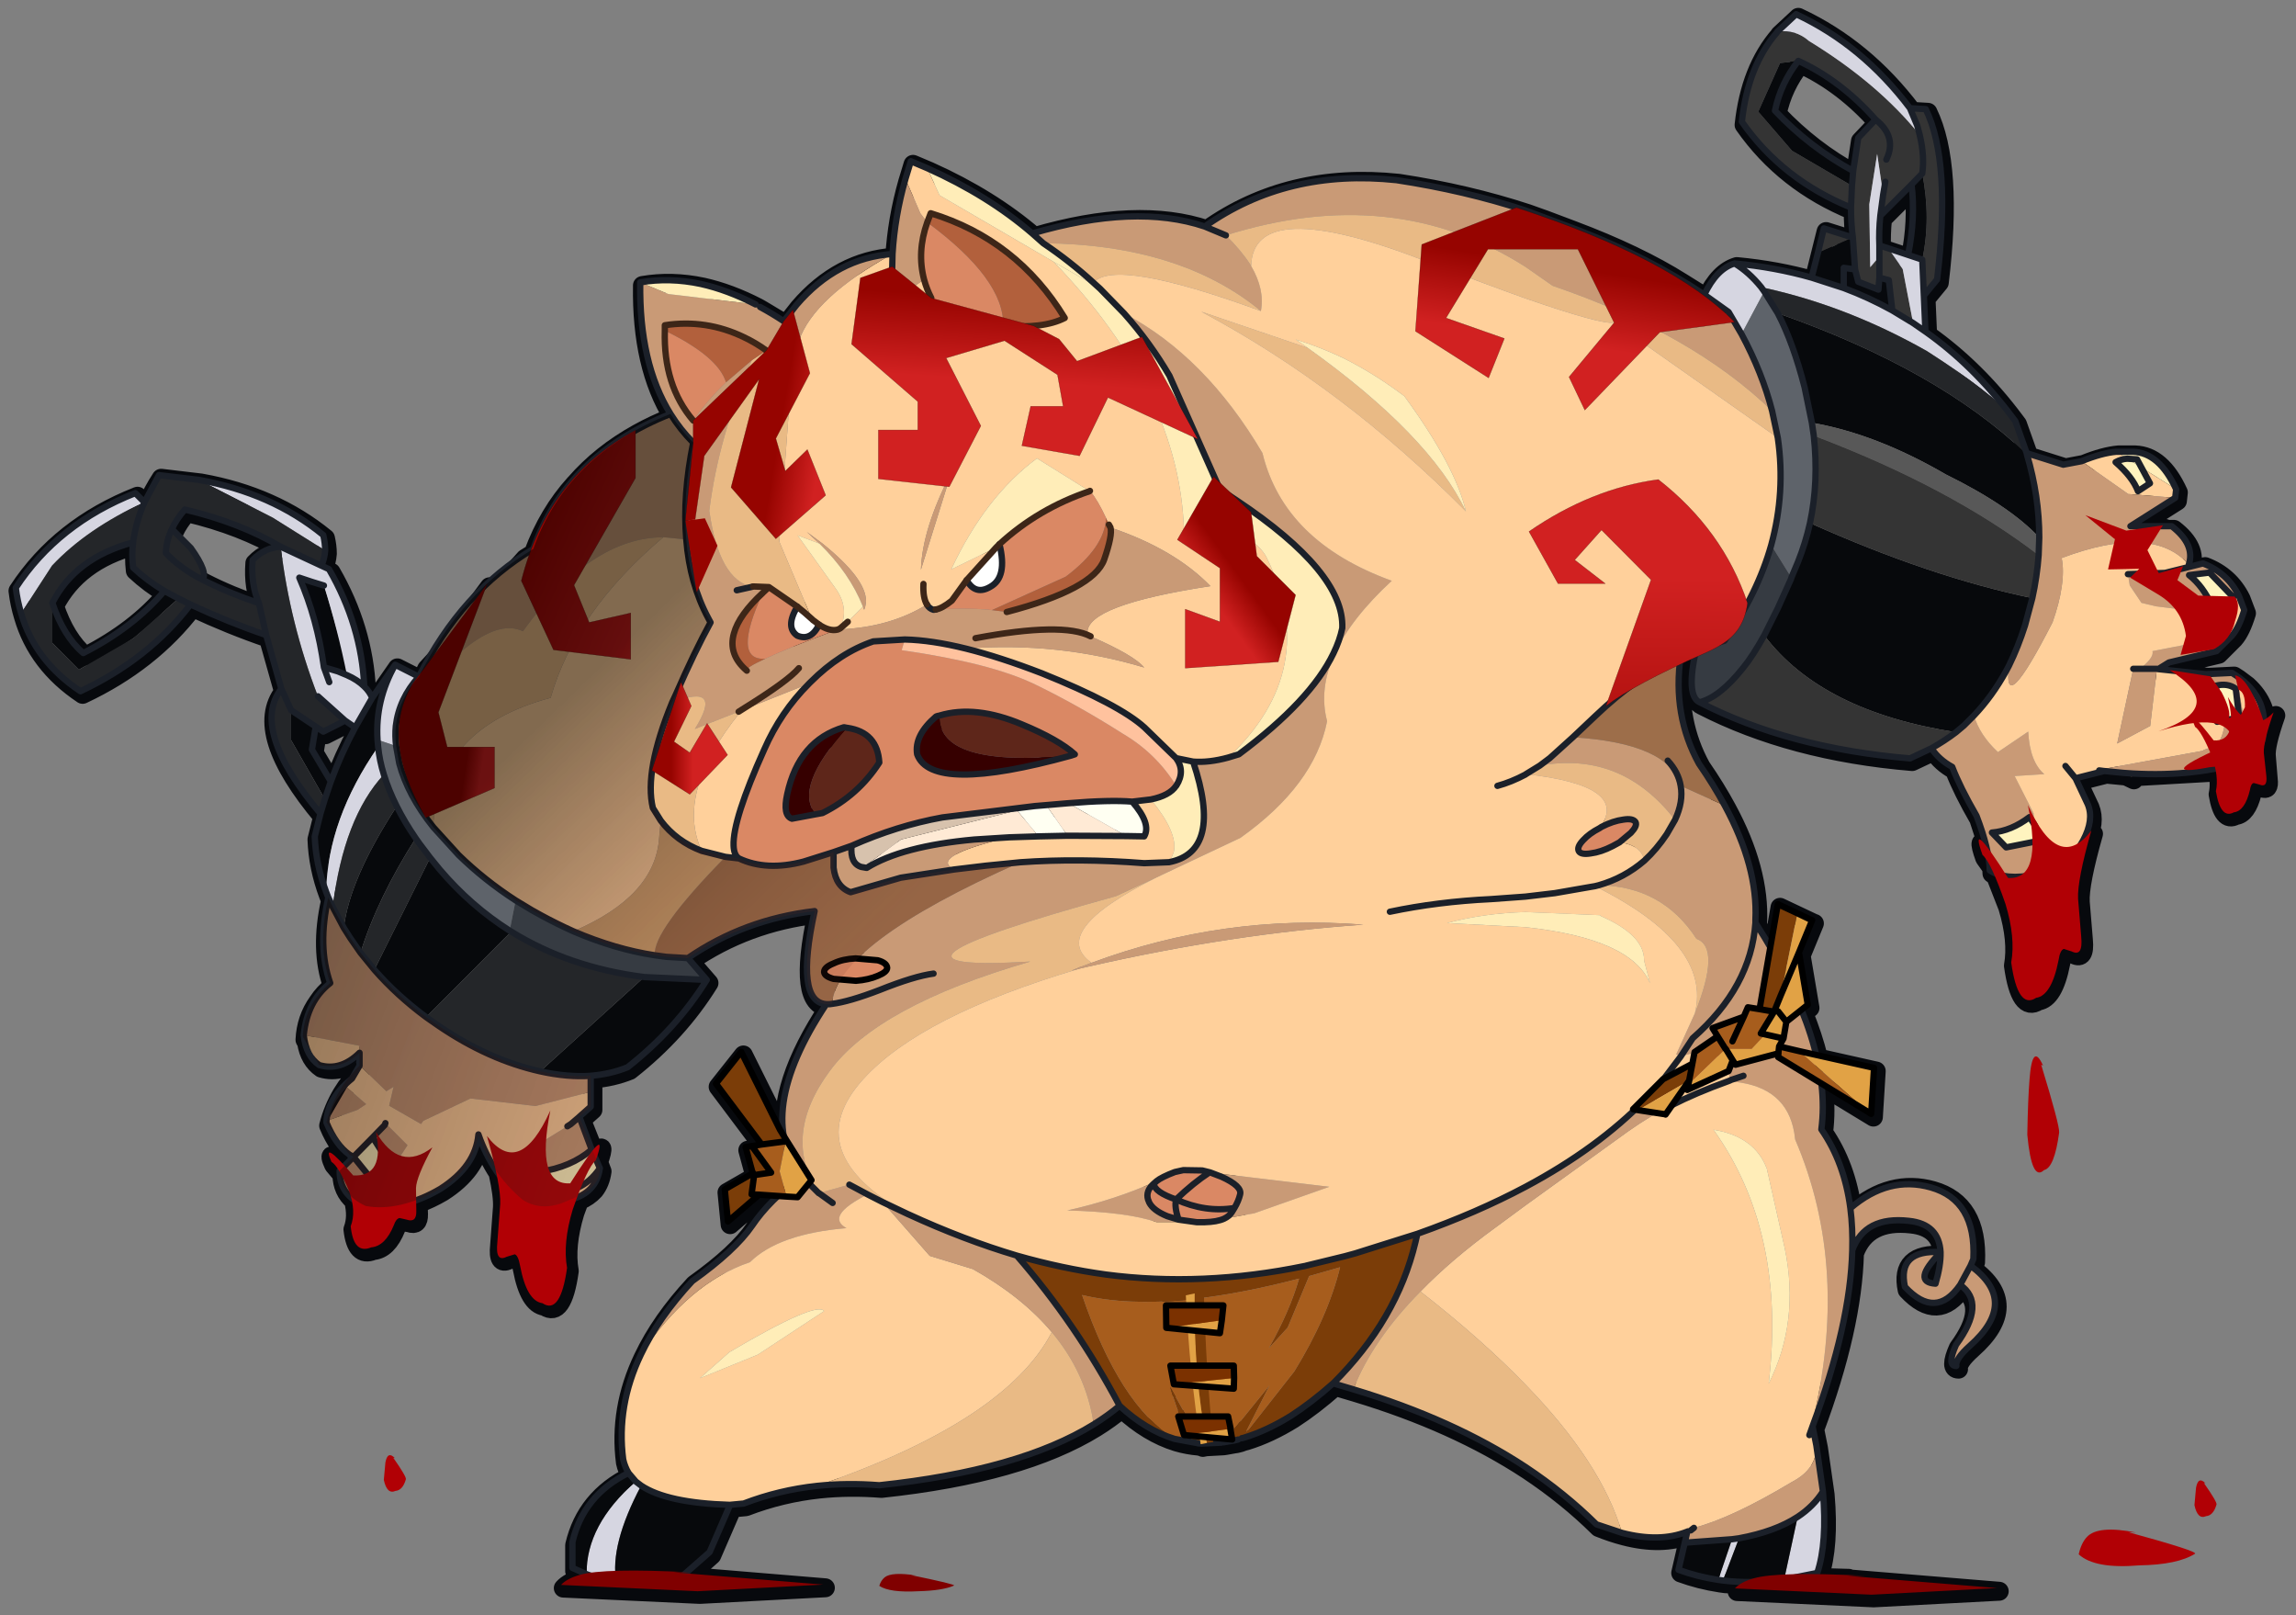
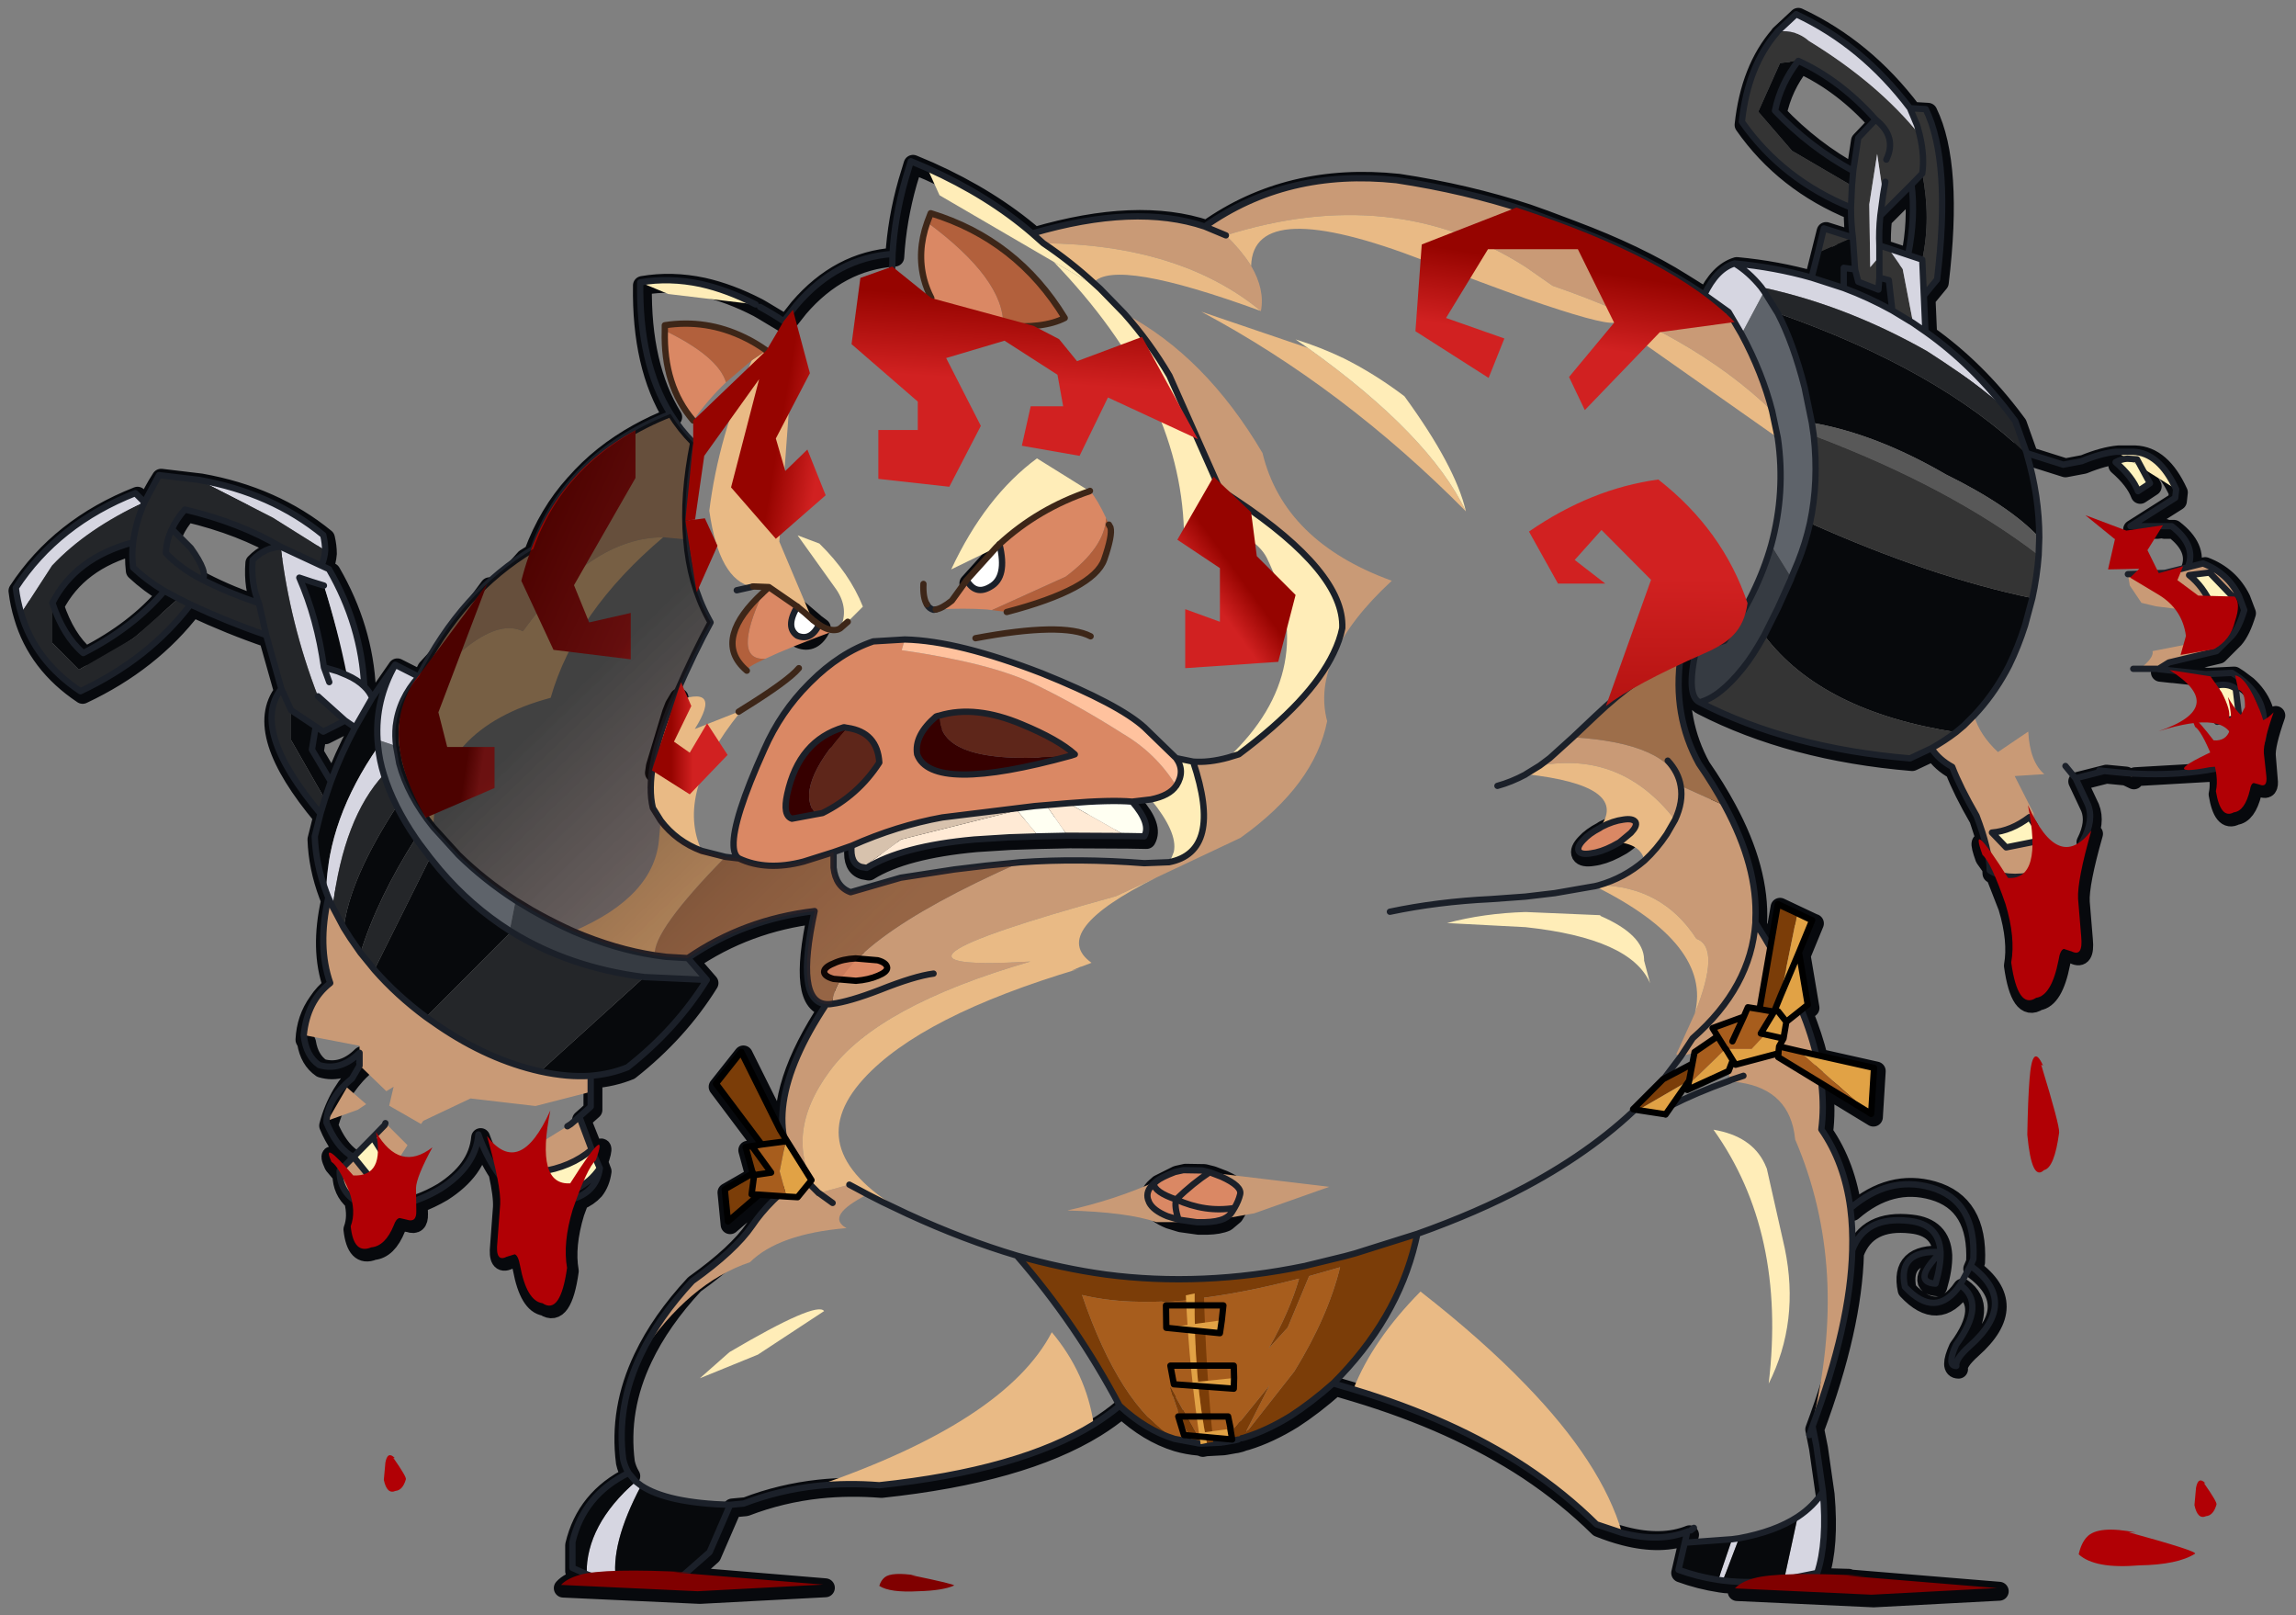
<svg xmlns="http://www.w3.org/2000/svg" xmlns:xlink="http://www.w3.org/1999/xlink" width="364" height="256">
  <rect width="100%" height="100%" fill="#808080" stroke="none" />
  <defs>
    <g transform="matrix(1,0,0,1,192.55,294) " id="shape0">
      <path id="svg_1" fill-rule="evenodd" fill="#000000" d="m155.8,-132.25l-0.05,-0.05l0.2,0.05l-0.15,0m-51.25,143.4l2.8,0.1l-2.7,0l-0.1,-0.1m-183.85,-0.45l0.55,0l-0.55,0m10.35,-63.2l0.1,-0.05l0.05,0.3l-0.15,-0.25" />
      <path id="svg_2" stroke-width="3" stroke-linejoin="round" stroke-linecap="round" stroke="#07090d" fill="none" d="m-131.2,-69.6l0,-2.05q-3,2.95 -6.4,1.95q-1.9,-1.3 -2.35,-4.05l-0.25,-0.45q0.15,-3.35 2.05,-6q0.95,-1.45 2.3,-2.5q-2.05,-5.8 -0.3,-13.55l-0.35,-0.9q-1.65,-4.4 -1.8,-8.8l0.9,-3.6q-11.2,-13.35 -6.2,-19.8l-2.4,-8.5q-6,-2.05 -12,-4.85q-6.6,8.65 -17.45,13.75q-7.2,-4.8 -9.4,-12.35q-0.6,-1.95 -0.85,-4.05q6.65,-10.15 18.95,-15l1.45,1.45q0.9,-2.15 2.3,-4.3l6.3,0.75q11.55,2.05 19.75,8.75q0.3,1.3 0.3,2.45q-0.1,1.3 -0.6,2.4l1.2,0.55q5.15,8.9 5.6,18.6q0.85,0.8 1.25,1.8l3.65,-5.25l3.65,1.85l0.4,-0.5l0.1,-0.2l0.1,-0.2l0.1,-0.2l0.1,-0.2l0.2,-0.4l1.7,-1.85l8.25,-11.15l-1.2,3.2l6.85,-7.7l1.3,-0.8q2.35,-6.35 6.55,-11l0.1,-0.1q4.05,-4.65 9.9,-7.9q2.6,-1.45 5.55,-2.6q-5,-8.05 -4.8,-20.85q4.65,-0.8 9.6,0.25q4.25,0.95 8.7,3.25l0.7,0.4l3.75,2.25l2.05,-2.6q6.4,-7.45 15.2,-8.05q0.35,-5.95 2.05,-11.9l0.85,-2.8l2.6,1.1q9.7,4.35 16.65,10.35q16.35,-4.8 27.35,-1.1q13,-9.2 30.4,-7.35q10.85,1.65 20.45,4.8l2.8,1l4.25,1.6q10.4,3.9 17.45,8.35l3.85,2.4q1.95,-4.1 4.8,-4.95q6.4,0.6 12.2,2.25l1.95,-7.8l4.6,1.45q-0.3,-2.25 -0.3,-4.75q-10.9,-4.45 -17.3,-13.6q0.95,-8.85 5.6,-14.2l0.05,-0.1l2.95,-2.75q10.5,4.9 18.05,14.9l2.5,0.15q4.05,8.3 1.8,27l-2.1,2.55l0.25,5.7q7.7,5.45 13.8,13.6l0.45,0.6l1.8,5.05l0.1,0.05l5.7,1.8l2.9,-0.55q3.2,-1.3 5.5,-1.5l2.65,0q4.2,0.15 6.85,5.95l-0.15,1.35l-7.1,4.5l3.95,0l1.2,-0.15l-0.1,0.15l1.5,0q3.75,2.9 2.7,6.1l0.05,0.25l0,0.1l2.2,-0.55q3.9,1.5 5.7,5.15l0.85,2.25q-0.85,2.8 -1.95,4.05l-2.45,2.45l-7.55,1.8l-1.7,1.05l1.85,0.2m0.15,0l5.55,0.6l4.15,-0.2l0.7,0.45l1.4,1.05q1.65,1.5 2.4,3.35q0.5,1.2 0.6,2.6l1.5,-1.2q-1.65,4.7 -1.5,6.45l0.3,3.65q0.25,1.9 -1.05,1.35l-0.9,-0.2q-0.45,0.05 -0.6,1.05q-0.85,3.35 -2.6,3.55q-2.05,1.15 -2.8,-3.35q0.35,-1.6 -0.05,-3.55l-13.1,0.75l-0.2,0.5l-1.25,-0.6l-3.1,-0.3l-4.55,1.15l1.95,4.15q0.95,2.35 -0.65,5.5l1.2,-1.35q-2.25,7.9 -2.1,10.8l0.5,6.05q0.3,3.2 -1.5,2.3l-1.25,-0.4q-0.6,0.15 -0.85,1.8q-1.1,5.6 -3.55,5.95q-2.9,1.9 -3.95,-5.6q0.7,-3.95 -0.9,-9.25l-1.95,-5q-0.3,-0.15 -0.55,-0.35l-0.05,-0.9l-1.1,-1.55q-1.45,-4.05 0.6,-1.45l-1.55,-4.75q-2.6,-4.5 -3.85,-7.75q-2.1,-1.15 -3.3,-2.95l-3.4,1.6q-19.15,-1.6 -33.35,-8.9q-2,-0.9 -0.8,-7.05l-2.35,1.1q-0.85,8.6 3.05,15.7q2.35,3.4 4.1,6.65q5.25,9.7 4.85,18.05l0,0.5l2.35,3.9l1.2,-6.85l5.4,2.55l0.05,0l-2.1,5.1l1.4,8.3l-1,0.8q1.5,3.7 2.35,7.15l9.15,2.05l0,0.05l-0.45,7.25l-7.9,-4.8q0.45,3.8 0,7.25q3.65,5.25 4.6,12.5q6.05,-5.2 12.75,-3.3q7.2,2.05 6.75,11.35l-0.45,1.05q7.8,5.7 -0.1,12.7q-2.35,2.1 -2.15,3.2q-1.55,0 -0.05,-3.35q4.85,-6.6 0.65,-9.5q-3.85,5.55 -8.75,0.3q-1.25,-5.9 5.65,-5.5q-0.25,-4.45 -5,-4.95q-7,-0.8 -9,4.65q-0.3,11.8 -6.3,27.9l0.6,3l1.05,7.35q0.7,8.1 -0.9,12.9l-0.75,0.2l5.4,0.15m0.1,0.1l23.75,1.95l-19.9,1.05l-21.65,-1q0.5,-0.6 1.45,-1.05l-3.35,-0.2l-0.75,-0.1q-3.3,-0.5 -6.3,-1.6l1.4,-6.05q-4.4,1.75 -10.35,0.2q-1.95,-0.5 -4.05,-1.35q-5,-4.95 -11.25,-9.1q-11.5,-7.55 -27.3,-12.3l-3.2,-0.95q-3.45,3.05 -6.7,5.15q-3.8,2.35 -7.4,3.45l-0.2,0.05l-0.2,0.05l-0.55,0.2l-0.6,0.15l-0.35,0.05l-1.4,0.25l-0.35,0.05l-2.75,0.15l-0.5,0.1l-0.05,-0.15l-0.4,0l-0.2,-0.05q-1.8,-0.15 -3.5,-0.65q-4.55,-1.4 -8.7,-5.25q-1.85,1.55 -4.1,2.95q-11.8,7.3 -34,9.65q-5.1,-0.4 -9.85,0.1q-6.05,0.65 -11.65,2.8l-2.15,0.2l-3.25,7.5l-3.6,3.2l-0.15,0.15l21.75,1.8l-19.9,1.05l-21.65,-1q0.9,-1 3,-1.6l0.8,-0.2l-2,-0.9l0,-4.1q1.75,-7.45 8.9,-10.95q-0.6,-1 -0.85,-2.15q-1.1,-8.45 2.8,-16.6q2.8,-5.9 8.15,-11.65q6.8,-4.85 9.5,-8.8q1.6,-2.35 4.1,-4.7l-3,-0.2l-4.95,4.25l-0.5,-5.1l4.35,-2.5m0.1,-0.05l-0.1,-0.3l-1.05,-3.85l2.55,-0.4l-7.25,-9.65l4,-5.05l6.15,12.35l0.6,0.95q-1.45,-8.45 6.75,-20.85q-5,-0.35 -1.85,-14.75q-11.15,1.3 -20.1,7.45l3,3.45q-4.85,7.8 -12.55,13.85q-2.7,1.1 -5.85,1.35l0,4.9l-1.8,1.6l1.95,4.9l0,0.05l0.2,0.4q1.85,-2.35 0.55,1.35l0.55,1.45q-0.25,1.8 -1.2,3q-0.95,1.05 -2.4,1.65l-0.7,1.9q-1.6,5.3 -0.9,9.25q-1.05,7.5 -3.9,5.6q-2.5,-0.35 -3.55,-5.95q-0.3,-1.65 -0.85,-1.8l-1.3,0.4q-1.8,0.9 -1.45,-2.3l0.45,-6.05q0.1,-1.8 -0.7,-5.45q-1.65,-2.5 -2.75,-5.6q-0.25,2.65 -1.85,4.85q-1.5,2.05 -4.15,3.75q-1.95,1.15 -3.9,1.85l0.05,1.7q0.05,1.9 -1.5,1.35l-1.15,-0.2q-0.55,0.05 -0.9,1.05q-1.35,3.35 -3.6,3.55q-2.75,1.15 -3.25,-3.35q0.75,-2 0.1,-4.55q-1.8,-1.55 -1.85,-4.1l-1.3,-1.55q-1.5,-3.25 2.1,0.65l1.15,-1.2l-0.4,-0.6q-2.15,-1.5 -3.65,-5.1q0.7,-2.7 2.1,-5.05q1.3,-2.15 3.15,-3.95m237.6,-147.05l2.75,-2.9q-5.5,-6.2 -12.25,-9.3q-2.8,3.55 -3.7,7.9q5.5,5.8 12.4,9.55l0.8,-5.25m3.35,22.15l-0.15,1.9l-3.2,-1.25l-0.5,-1.95l-1.8,-0.25l0,3.2q4,1.5 7.7,3.55l-0.55,-4.8l-1.5,-0.4m0.15,-9.8l4.95,-4.95q0.65,5.2 -0.55,11.15l-4.55,-1.5q-0.1,-2.3 0.15,-4.7m42.75,42.4l-2.05,-3.8l-1.55,-0.1l-1.85,0.55q2.7,2.35 3.55,4.6l1.9,-1.25m3.3,29.65l-0.15,0m-25.65,32.9l1.55,-0.15l-1.7,-0.1l0.15,0.25m-59.05,-8.85q0.3,0.6 -0.75,1.7q-0.7,0.8 -1.8,1.5l-1.1,0.6q-1.85,0.95 -3.45,1.15q-1.55,0.25 -1.9,-0.35q-0.35,-0.65 0.7,-1.75q0.95,-1.05 2.6,-1.9l0.3,-0.2q1.85,-0.95 3.45,-1.15q1.55,-0.25 1.95,0.4m47.55,73.15q0.85,-2.9 0.8,-4.95q-4.65,4.7 -0.8,4.95m0.8,-5l0,0.05l0,-0.05m-14.8,51.3l-0.1,-0.1m-166.35,-148.9q2.15,0.9 3.45,-1.75l-0.8,-0.6l-0.15,-0.1l-0.15,-0.15l-2.35,-2q-1.95,3.25 0,4.6m31.5,-13.95l0.55,-0.55q1.3,5.25 -1.45,6.75q-2.35,1.4 -3.75,-1.05l4.65,-5.15m-136.8,-0.85q-0.25,1.85 0,4q2.25,2.1 4.95,3.7q-4.9,5.8 -12.85,9.85q-3.15,-2.7 -4.9,-7.95q3.65,-7.15 12.8,-9.6m18.95,2.8q1.95,-2 4.45,-2.1q-6.5,-3.85 -15.2,-5.9q-1.35,1.55 -2.05,3.1q-0.9,1.85 -0.95,3.8q2.25,2.4 5.75,4.2q4,2.05 9,3.75q-1.3,-3 -1,-6.85m9.35,3.45l4.15,14.2l-2.2,-0.65q-1.05,-7.7 -3.9,-14.2l1.95,0.65m1.85,23.75l3.45,-1.75l1.6,1.1q-2.25,4.2 -3.85,8.55l-3,-5.05l0.6,-3.65l1.2,0.8m130.15,16.6l-2.85,-0.05l-9.3,-0.05l-4.6,0.1l-4.65,0.15l-5.55,0.35q-11.5,1.05 -17.05,4.5l-0.55,-0.1l-0.3,-0.05q-1.8,-0.55 -1.55,-3.35q7.2,-3.2 14.4,-4.5l14.65,-1.8l1.8,-0.15l3.5,-0.3q6.65,-0.55 10.15,-0.25q3.05,3.5 1.9,5.5m-11.6,-12.8q-22.1,6.1 -24.4,-0.2q-0.5,-3 3,-6l0.3,-0.1q5.95,-1.75 13.3,1.35q5.8,2.4 8.4,4.75l-0.6,0.2m17.8,65.7l3,0.05l1.2,0.3l0.15,0.05l1.7,0.65q3.3,1.5 2.95,2.8q-0.25,1.05 -0.9,2.15l-0.4,0.65l-1.25,1.05q-1.1,0.5 -3.05,0.55l-1.3,0l-2.85,-0.4l-1.8,-0.55q-2.2,-0.9 -2.85,-2.15l-0.2,-0.5q-0.4,-1.35 0.9,-2.5l0.4,-0.35l0.05,-0.05l2.9,-1.45l1.35,-0.3m-48.2,-64.6q-3.35,5.2 -9,8l-4.85,0.9q-1.5,-0.5 -0.75,-3.9q1.85,-8.5 9,-10.6l0.5,0.1q4.8,0.7 5.1,5.5m-3.75,31.05q-2.1,0.15 -3.5,0.8q-1.5,0.65 -1.5,1.35q0,0.7 1.5,1.1l1.05,0.25l2.45,0.05q2.05,-0.15 3.55,-0.8q1.45,-0.6 1.45,-1.3q0,-0.75 -1.45,-1.15l-3.2,-0.3l-0.35,0m-28.35,-41.8l-0.75,1.25l-0.45,1.15l-2.55,8.45l-0.15,1.05l3.9,-11.9m12.1,76.15l-0.15,-0.25m0,-0.35l0.3,0.6l-0.15,0.05l0,-0.05m74.55,20.65l-9.1,0l0.05,3.55l8.5,0.85l0.3,-2.05l0.25,-2.35m1.7,11.5l-0.05,-1.95l-10.05,0l0.55,2.95l9.5,0.7l0.05,-1.7m-0.95,6.1l-7.9,0l0.9,2.95l7.65,0.7l-0.3,-1.7l0.05,0l-0.4,-1.95" />
      <path id="svg_3" stroke-width="3" stroke-linejoin="round" stroke-linecap="round" stroke="#07090d" fill="none" d="m-131.2,-69.6l-0.6,-0.6" />
      <path id="svg_4" fill-rule="evenodd" fill="#343434" d="m93.25,-234q2.9,-0.35 5,1.5q10.95,6.7 17.55,14.9l-0.4,-1.5l-1.15,-2.75l2.5,0.15q4.05,8.3 1.8,27l-2.1,2.55l-0.25,-5.7q1.4,-6.55 0,-13.65l-1.7,1.75l-4.95,4.95l0.45,-3.35l0.35,-2.05l-0.35,2.05l-0.95,-6.45l-1.25,8l0.15,9.95l1.45,-1.7l0,3.35l0,-3.35l0,-1.75l1.4,0.45l2.3,3.3l1.65,8.55l-3.3,-2l-0.55,-4.8l-1.5,-0.4l-0.15,1.9l-3.2,-1.25l-0.5,-1.95l-0.35,-5.05l-5.55,2.45l0.95,-3.9l4.6,1.45q-0.3,-2.25 -0.3,-4.75q-10.9,-4.45 -17.3,-13.6q0.95,-8.85 5.6,-14.2l0.05,-0.1m11.8,24.45l-0.15,3.45l0.15,-3.45l0.2,-2.35l0.8,-5.25l2.75,-2.9q-5.5,-6.2 -12.25,-9.3l-2.9,0.35l-3.45,7.7l5.35,6.2l9.5,5.55m5.45,-4.15q1.75,-3.6 -1.7,-6.35q3.45,2.75 1.7,6.35m5.3,-3.9q0.8,3.35 0.4,6.1q0.4,-2.75 -0.4,-6.1" />
      <path id="svg_5" fill-rule="evenodd" fill="#d6d6e1" d="m115.8,-217.6q-6.6,-8.2 -17.55,-14.9q-2.1,-1.85 -5,-1.5l2.95,-2.75q10.5,4.9 18.05,14.9l1.15,2.75l0.4,1.5m0.65,25.45l0.25,5.7l-1.95,-1.35l-1.65,-8.55l-2.3,-3.3l3.15,1.05l2.25,0.75l0.25,5.7m-16,189.55q0.7,8.1 -0.9,12.9l-5.25,1.05l2.15,-9.95q2.5,-1.65 4,-4m-15.85,14.1l-0.75,-0.1l2.2,-6.45l1.1,-0.15l-2.55,6.7m-175.45,0.25q-2.55,-0.4 -4.7,-1.25q-0.1,-7.8 7.8,-14.7l0.85,0.65q-5,9.4 -3.95,15.3m200.25,-210.1l-1.45,1.7l-0.15,-9.95l1.25,-8l0.95,6.45l-0.45,3.35q-0.25,2.4 -0.15,4.7l0,1.75" />
      <path id="svg_6" fill-rule="evenodd" fill="#07090c" d="m105.05,-209.55l-9.5,-5.55l-5.35,-6.2l3.45,-7.7l2.9,-0.35q-2.8,3.55 -3.7,7.9q5.5,5.8 12.4,9.55l-0.2,2.35m-10.75,220.9q-5.1,0.7 -9.7,0.15l2.55,-6.7q5.7,-1.05 9.3,-3.4l-2.15,9.95m-10.45,0.05q-3.3,-0.5 -6.3,-1.6l1,-4.3l7.5,-0.55l-2.2,6.45m-156.65,-11.9l-3.25,7.5l-5.4,4.75q-5.15,0.6 -9.4,0q-1.05,-5.9 3.95,-15.3q4.1,2.75 14.1,3.05m-22.75,11l-2.25,-1l0,-4.1q1.75,-7.45 8.9,-10.95l1.15,1.35q-7.9,6.9 -7.8,14.7m19.05,-94.2q-4.85,7.8 -12.55,13.85q-2.7,1.1 -5.85,1.35q-3.7,0.25 -8,-0.7l16.5,-14.95l9.9,0.45m191,-126.05l1.7,-1.75q1.4,7.1 0,13.65l-2.25,-0.75q1.2,-5.95 0.55,-11.15m-8.95,13.45l-1.8,-0.25l0,3.2l-5.1,-1.65l1,-3.9l5.55,-2.45l0.35,5.05m-12.25,6.95q25.4,8.9 39.35,22.25l0.1,-0.1l0.05,0.25q1.95,6.6 1.95,13.15q-4.65,-5 -14.8,-10q-11.1,-6.45 -21.25,-8.2l-1.15,-5.6q-1.8,-7.05 -4.25,-11.75m2.15,41.9l1.05,-2.5q1.2,-3 1.9,-6.15q19.1,8.55 35.25,11.9l-1.15,4.3q-1.1,3.45 -2.55,6.4l-0.45,0.85q-2.2,4 -5.1,7.05l-1.6,1.6l-1.25,1.05q-21.3,-3.3 -30.4,-15.35l2.15,-4.3l0.45,-1l1.65,-3.65l0.05,-0.2m-225,19.05l3.65,-5.25q-3.2,5.65 -2.8,11.9l0.1,1.1q-8,11.5 -8.25,23q-1.65,-4.4 -1.8,-8.8l0.9,-3.6l0.7,-2.3l-5.35,-9.35l0,-4.75l3.9,2.6l-0.6,3.65l3,5.05q1.6,-4.35 3.85,-8.55l2.7,-4.7m-50.7,-15.05q1.75,5.25 4.9,7.95q7.95,-4.05 12.85,-9.85l2.25,1.2l-7.15,6.3l-8.65,5l-4.2,-4.25l0,-6.35m41.1,-3.35l1.95,0.6q2.2,7 3.65,14.2l-1.45,-0.6l-4.15,-14.2m3.05,31.65l-0.95,2.8l0.95,-2.8m2.05,23.2q0.95,-7.8 8.4,-19.25q1.25,2.5 3,5.05q-6.05,9.5 -8.75,18.15l-1.6,-2.3l-1.05,-1.65m13.7,-11.1l1.55,1.9q4.9,5.75 11.05,9.65l0.25,0.15l-13.5,13.55q-4.65,-3.45 -8.2,-7.5l8.85,-17.75" />
      <path id="svg_7" fill-rule="evenodd" fill="#d6d6e1" d="m116.7,-186.45q7.7,5.45 13.8,13.6q-3.25,-3.9 -13.55,-10.5q-12.45,-7.05 -25.45,-9.95l-0.1,0l-0.75,-0.2l0.5,0.7l-3.6,6.75l-2.05,-3.5l-3.85,-2.75q1.95,-4.1 4.8,-4.95q6.4,0.6 12.2,2.25l5.1,1.65q4,1.5 7.7,3.55l3.3,2l1.95,1.35m-30.25,-10.8q2.25,1.35 4.2,3.75q-1.95,-2.4 -4.2,-3.75m-271.65,55.45q-0.6,-1.95 -0.85,-4.05q6.65,-10.15 18.95,-15l1.45,1.45q-9.1,4.15 -14.65,10.05l-4.9,7.55m28.15,-21.15q11.55,2.05 19.75,8.75q0.3,1.3 0.3,2.45l-8.3,-5.2l-11.75,-6m19.45,13.6l1.2,0.55q5.15,8.9 5.6,18.6q0.85,0.8 1.25,1.8l-2.7,4.7l-1.6,-1.1l-4.3,-3.85q-4.45,-11.55 -5.9,-23.7l6.45,3m11.7,15.7l3.75,1.9q-3.15,3.5 -3.65,7.8q-0.15,1.55 0.05,3.2l-2.95,-1q-0.4,-6.25 2.8,-11.9m-11.3,-12.55l-1.95,-0.6l-1.95,-0.65q2.85,6.5 3.9,14.2l2.2,0.65l1.45,0.6q-1.45,-7.2 -3.65,-14.2m6.4,16q-1.05,-1.05 -2.75,-1.8q1.7,0.75 2.75,1.8m3.1,13.95q-6.35,6.85 -8.1,21l-0.7,-1.5l-0.35,-0.9q0.25,-11.5 8.25,-23q0.2,2.15 0.9,4.4m-8.65,-14.65l-0.85,-2.35l0.85,2.35" />
      <path id="svg_8" fill-rule="evenodd" fill="#5e636a" d="m87.55,-186.05l3.6,-6.75l2.15,3.45q2.45,4.7 4.25,11.75l1.15,5.6l0.3,2.05q0.8,7.3 -0.6,13.85q-0.7,3.15 -1.9,6.15l-1.05,2.5l-3.2,-5.15q2.3,-8.4 1.05,-17l-0.9,-4.25q-1.55,-6.05 -4.85,-12.2m-207.4,78.15l4,4.4q4.1,4 9.05,7.2l-0.95,4.8q-6.15,-3.9 -11.05,-9.65l-1.55,-1.9l-1.55,-2.05l-0.05,-0.05l-0.7,-1q-1.75,-2.55 -3,-5.05q-1.3,-2.6 -2.05,-5.05q-0.7,-2.25 -0.9,-4.4l-0.1,-1.1l2.95,1l0.5,2.75q1.35,5.05 5.4,10.1" />
      <path id="svg_9" fill-rule="evenodd" fill="#242629" d="m130.5,-172.85l0.45,0.6l1.8,5.05l-0.1,0.1q-13.95,-13.35 -39.35,-22.25l-2.15,-3.45l-0.5,-0.7l0.75,0.2l0.1,0q13,2.9 25.45,9.95q10.3,6.6 13.55,10.5m-296.15,13.45l2.3,-4.3l6.3,0.75l11.75,6l8.3,5.2q-0.1,1.3 -0.6,2.4l-6.45,-3q-6.5,-3.85 -15.2,-5.9q-1.35,1.55 -2.05,3.1l3,3q2.85,4 1.8,5q4,2.05 9,3.75q-1.3,-3 -1,-6.85q1.95,-2 4.45,-2.1q1.45,12.15 5.9,23.7l4.3,3.85q-1.7,0.9 -3.45,1.75l-1.2,-0.8l-3.9,-2.6l-1.55,-3.4l1.55,3.4l0,4.75l5.35,9.35l-0.7,2.3q-11.2,-13.35 -6.2,-19.8l-2.4,-8.5q-6,-2.05 -12,-4.85l-1.9,-0.95l-2.25,-1.2q-2.7,-1.6 -4.95,-3.7q-0.25,-2.15 0,-4q-9.15,2.45 -12.8,9.6l0,6.35l4.2,4.25l8.65,-5l7.15,-6.3l1.9,0.95q-6.6,8.65 -17.45,13.75q-7.2,-4.8 -9.4,-12.35l4.9,-7.55q5.55,-5.9 14.65,-10.05q-1.35,3.05 -1.8,6.35q0.45,-3.3 1.8,-6.35m18.15,16l1.15,5.05l-1.15,-5.05m-13.8,-11.75q-0.9,1.85 -0.95,3.8q2.25,2.4 5.75,4.2q-3.5,-1.8 -5.75,-4.2q0.05,-1.95 0.95,-3.8m33.6,38.9q0.75,2.45 2.05,5.05q-7.45,11.45 -8.4,19.25l-1.75,-3.3q1.75,-14.15 8.1,-21m5.05,10.1l0.7,1l0.05,0.05l1.55,2.05l-8.85,17.75l-2.2,-2.7q2.7,-8.65 8.75,-18.15m19.75,36.95l-1.05,-0.25q-8.15,-2.05 -16.05,-7.65l-1,-0.7l13.5,-13.55q9.2,5.7 21.1,7.2l-16.5,14.95" />
      <path id="svg_10" fill-rule="evenodd" fill="#c99a76" d="m132.75,-167.2l0.1,0.05l-0.05,0.2l-0.05,-0.25m25.75,18.05l2.2,-0.55q3.9,1.5 5.7,5.15l-1,0.4l0.1,-0.2l-3.75,-3.9l-3.25,0.4q2.25,1.8 3.55,4.75l-6,0.55l-2.8,-0.35l-0.2,-0.05l-2.1,-0.5l-1.85,-2.75l-0.3,-1.8l5.9,-0.2l3.8,-0.95m6.8,10.9l-2.45,2.45l-7.55,1.8l-1.7,1.05l-0.2,-0.05l-2.15,0l-0.05,-0.4q1.75,-1.5 1.5,-2.4l12.6,-2.45m-15.7,21.85l-0.2,0.5l-1.25,-0.6l1.45,0.1m-15.4,16q-4.8,1 -7.3,-0.65q-0.05,-3.3 -2.1,-8.65q-2.6,-4.5 -3.85,-7.75q-2.1,-1.15 -3.3,-2.95q2.05,-1.15 3.9,-2.55l1.25,-1.05l1.6,-1.6q0.9,3.1 3.8,5.8l4.8,-3.25q0.25,4.8 2.55,6.75l-4.7,0.3l3,5.9l0.05,1.65l-0.7,-1.05q-2.9,2.2 -5.95,2.45l2.25,2.35l4.5,-0.9l0.2,5.2m-49.3,-10.9q5.25,9.7 4.85,18.05l0,0.5q12.25,19.15 10.45,32.75q3.65,5.25 4.6,12.5q0.4,3.1 0.3,6.65q-0.3,11.8 -6.3,27.9l-0.15,-0.05q6.2,-24.9 -2.6,-45.4l-0.15,-1.1q-1.25,-7.2 -9.5,-8.05l-0.4,-0.05l-0.1,-0.25l1.95,-0.65l-1.95,0.65l-0.2,0.1q-0.55,-6.2 -7.8,-3.8l-0.7,-0.35l2.95,-6.5q4.15,-10.4 0.25,-11.8q-5.4,-8.35 -15.5,-8.5q4.05,-1.15 7.25,-3.9q1.95,-1.8 3.55,-4.2l1.3,-2.25q-8.5,-10.95 -21.45,-8.6l1.6,-1.2l3.65,-3.3q15.25,0.95 17.1,7.7q0.45,2.5 -0.9,5.4q1.35,-2.9 0.9,-5.4l7,3.15m-171.85,87q2.8,-5.9 8.15,-11.65q6.8,-4.85 9.5,-8.8q2.65,-3.95 7.85,-7.85q-7.7,-9.75 3.9,-27.25l0.5,0l0.4,-0.05q0.75,-9.55 29.9,-22.45q9.25,-0.65 19.6,0.15l3.8,-0.15l0.05,0l0.05,0q8.65,-1.65 3.85,-15.95q2.5,0.2 5.6,-0.65l1.65,-0.5q11.4,-8.5 15,-16q1,-2.05 1.4,-4q0.35,-8.85 -16.75,-20.25l-2.65,-1.75l-8,-18q-3.1,-5.3 -7.2,-9.9q12.9,6.8 21.95,22.15q3.4,14.05 20.5,20.25q-6.5,6 -9.05,11.6l-0.2,-0.1l0.2,0.1q-2.55,5.55 -1.2,10.65q-2,10.15 -13.75,18.5l-13.25,6.25l-6.5,3q-44.1,12.15 -13.55,10.35q-24.2,7 -31.8,17.35q-7.65,10.35 -1.75,19.35l0.05,0l4.8,-1.35l2.9,1.55q-6.8,3.45 -3.35,5.35q-10.75,0.9 -15.3,5.4q-9.75,3.3 -17.3,14.65m-7.95,-44.2l0,2.55l-8.75,2.25l-10.3,-1.2l-7.5,3.55l-0.35,0.5l-5.05,-2.9l0.7,-3l-1.15,0.7l-4.2,-4.05l-0.05,0l0,-2.05l0,-1.1l-8.85,-1.7q0.55,-5.4 4.2,-8.25q-2.05,-5.8 -0.3,-13.55l0.7,1.5l1.75,3.3l1.05,1.65l1.6,2.3l2.2,2.7q3.55,4.05 8.2,7.5l1,0.7q7.9,5.6 16.05,7.65l1.05,0.25q4.3,0.95 8,0.7m-1.8,6.5l1.95,5.2q-3.3,2.8 -8.2,3.5l0.15,0.45l0,0.15l-0.15,-0.6l-2.85,-2.75l7.2,-4.45l0.55,-0.35l1.35,-1.15m-33.85,14.15q-4.2,-1.6 -4.15,-5.6l1.95,-1.95l0.25,-0.25l3.8,4.7l-1.85,3.1m212.2,-144.45l3.85,2.75l2.05,3.5q3.3,6.15 4.85,12.2q-12.7,-12.3 -34.8,-19.85l-4.3,-3q-20.95,-13.35 -47.5,-5q2.4,2.35 3.85,4.6l0.15,0.25q2.2,3.75 1.55,7.15q-12.8,-10.55 -34.5,-10.75l-1.75,-1.55q16.35,-4.8 27.35,-1.1q13,-9.2 30.4,-7.35q10.85,1.65 20.45,4.8l8.55,3.2q10.95,4.25 19.8,10.15m8.1,99.55q-0.7,10.2 -9.95,18.3l-1.9,2.9l1.9,-2.9q9.25,-8.1 9.95,-18.3m-172,-80.65q1.55,2.5 3.6,4.55q-1.7,8.4 -1.1,15.35l-3.65,-0.35q-11.55,0.05 -22.25,14.9q-6.75,-3.25 -20.15,15q0.5,-4.3 3.65,-7.8q6.8,-13.5 18.15,-20.25q5.25,-14.85 21.75,-21.4m84.7,-29.7l3.35,1.4l-3.35,-1.4m-133.95,133l-0.05,0l0.05,0m-5.1,8.7l3.05,-5.25l3.05,2.65l-1.35,0.9l-4.75,1.7m7.15,2.65l1.9,-1.95l0.1,-0.3l3.5,3.5l-0.05,0.1l-2.35,3.6l-3.1,-4.95m88.9,-25.95q-3.05,0.4 -8.55,2.6q-4.8,1.85 -7.55,2.2q2.75,-0.35 7.55,-2.2q5.5,-2.2 8.55,-2.6m43.95,31.55l18.8,2.25l-11.9,4.2l-4.8,0.85q0.85,-0.4 1.25,-1.05l0.4,-0.65q0.65,-1.1 0.9,-2.15q0.35,-1.3 -2.95,-2.8l-1.7,-0.65m-2.25,7.85l-6.35,0q-4.65,-1.6 -14.15,-1.85q7.65,-1.7 14.15,-4.65l-0.05,0.05l-0.4,0.35q-1.3,1.15 -0.9,2.5l0.2,0.5q0.65,1.25 2.85,2.15l1.8,0.55l2.85,0.4m-62.6,-7.3l2.7,2.7l-2.7,-2.7m4.9,4.25l-2.15,-1.55l2.15,1.55" />
      <path id="svg_11" fill-rule="evenodd" fill="#585858" d="m99,-169.95l-0.3,-2.05q10.15,1.75 21.25,8.2q10.15,5 14.8,10l-0.1,2.8q-14,-10.75 -35.65,-18.95" />
      <path id="svg_12" fill-rule="evenodd" fill="#e9ba85" d="m92.4,-173.85l0.9,4.25l-25.95,-18.25q-2.1,0.3 -14.05,-3.85q-6.6,-2.35 -16.2,-6.05q-27,-10.4 -27.3,0.9l-0.15,-0.25q-1.45,-2.25 -3.85,-4.6q26.55,-8.35 47.5,5l4.3,3q22.1,7.55 34.8,19.85m-81.05,-15.85q-23.1,-8.45 -26.55,-4.5q-3.65,-3.35 -7.95,-6.25q21.7,0.2 34.5,10.75m-16.5,89.75q-17.3,8.6 -10.35,13.55l-1.6,0.6l-0.2,0.05l-1.4,0.6l1.2,-0.3q-25.05,7.45 -34.15,17.45q-10.55,11.6 7.1,21.45l-4.1,-1.95l-2.35,-1.2l-2.9,-1.55l-4.8,1.35l-0.05,0q-5.9,-9 1.75,-19.35q7.6,-10.35 31.8,-17.35q-30.55,1.8 13.55,-10.35l6.5,-3m73.35,-5.55l1.8,-1.5q1.05,-1.1 0.75,-1.7q-0.4,-0.65 -1.95,-0.4q-1.6,0.2 -3.45,1.15l-0.1,-0.1q4.4,-6.45 -11.9,-8.25l2.2,-1.35q12.95,-2.35 21.45,8.6l-1.3,2.25q-1.6,2.4 -3.55,4.2q-0.5,-2.45 -3.95,-2.9m-3.9,6.95l0.6,-0.15q10.1,0.15 15.5,8.5q3.9,1.4 -0.25,11.8q2.75,-10.9 -15.85,-20.15m-45.5,-85.3q19.3,13.8 25.05,25.9q-19.45,-19.65 -41.95,-31.65l16.9,5.75" />
-       <path id="svg_13" fill-rule="evenodd" fill="#ffd09b" d="m141.45,-165.9q3.2,-1.3 5.5,-1.5l1.75,1.1q-0.95,0.05 -1.85,0.55q2.7,2.35 3.55,4.6l1.9,-1.25l-1.35,-2.5l5.5,3.45l-0.15,1.35l-7.45,-0.6l-7.4,-5.2m17,16.4l0.05,0.25l0,0.1l-3.8,0.95l-5.9,0.2l0.3,1.8l1.85,2.75l2.1,0.5l0.2,0.05l2.8,0.35l6,-0.55l3.35,-1.05l1,-0.4l0.85,2.25q-0.85,2.8 -1.95,4.05l-12.6,2.45q0.25,0.9 -1.5,2.4l0.05,0.4l-1.6,0l-2.55,11.85l5.25,-2.8l0,-0.1l1.05,-8.95l0.2,0.05l7.55,0.8l1.7,2.65q1.3,2.5 1.3,4.65q0,2.15 -1.25,4l-2.05,0.7l-0.2,0.15l-16.4,3l0,0.1l0.8,0.1l-4.55,1.15l1.95,4.15q1,2.45 -0.75,5.7q-1.4,2.55 -3.4,3.75l-1.15,0.55l-2.95,1.1l-0.2,-5.2l0.6,-0.15q0.15,-1.3 -0.7,-2.7l-0.05,-1.65l-3,-5.9l4.7,-0.3q-2.3,-1.95 -2.55,-6.75l-4.8,3.25q-2.9,-2.7 -3.8,-5.8q2.9,-3.05 5.1,-7.05l0.45,-0.85q-1.05,8.7 6.9,-6.85q1.1,-3.1 1.45,-5.6q0.4,-2.65 0,-4.6q14.5,-5.45 20.15,1.05m7.55,17.6q2.75,1.85 3.8,4.4q-0.95,2.1 -2.4,3.65l-1.4,-8.05m-85.65,-4.15l-2.45,1q-6.9,3.2 -13.5,9.5l-3.6,3.4l-3.65,3.3l-1.6,1.2l-2.2,1.35q16.3,1.8 11.9,8.25l0.1,0.1l-0.3,0.2q-1.65,0.85 -2.6,1.9q-1.05,1.1 -0.7,1.75q0.35,0.6 1.9,0.35q1.6,-0.2 3.45,-1.15l1.1,-0.6q3.45,0.45 3.95,2.9q-3.2,2.75 -7.25,3.9l-0.6,0.15l-0.6,0.1l-5.75,1l-4.65,0.55l-5.5,0.4q-8.4,0.4 -16,2q7.6,-1.6 16,-2l5.5,-0.4l4.65,-0.55l5.75,-1l0.6,-0.1q18.6,9.25 15.85,20.15l-2.95,6.5l0.7,0.35q7.25,-2.4 7.8,3.8l-0.25,0.1q-5.15,1.85 -9.05,3.85q3.9,-2 9.05,-3.85l0.25,-0.1l0.2,-0.1l0.1,0.25l0.4,0.05q8.25,0.85 9.5,8.05l0.15,1.1q8.8,20.5 2.6,45.4l0.15,0.05l0.6,3q0.15,3.75 -3.9,5.85q-9.5,5.7 -15.5,7.25l-0.5,0.4l-0.45,0.15l-0.1,0.05q-4.4,1.75 -10.35,0.2q-3.2,-11.05 -15.3,-23.5q-6.9,-7.15 -16.65,-14.75q4.95,-5.1 11.9,-10.15l4.75,-3.5l16.3,-11.75q3.55,-2.5 6.8,-4.1l-4.05,-1q-7.6,7.8 -19.05,13.9q-7.7,4.1 -17.15,7.45l-9.85,3.1l-1.65,0.45l-6.15,1.5l-0.2,0.05q-16.25,3.35 -31.55,1.35q-6.9,-0.95 -14.1,-3q-8.4,-2.5 -17.2,-6.55q-17.65,-9.85 -7.1,-21.45q9.1,-10 34.15,-17.45l1.5,-0.35q22.8,-5.2 43.6,-6.65q-22.15,-1.75 -43.1,6.05q-6.95,-4.95 10.35,-13.55l13.25,-6.25q11.75,-8.35 13.75,-18.5q-1.35,-5.1 1.2,-10.65l-0.2,-0.1l0.2,0.1q2.55,-5.6 9.05,-11.6q-17.1,-6.2 -20.5,-20.25q-9.05,-15.35 -21.95,-22.15l-3.8,-3.9l-1.05,-0.95q3.45,-3.95 26.55,4.5q0.65,-3.4 -1.55,-7.15q0.3,-11.3 27.3,-0.9q9.6,3.7 16.2,6.05q11.95,4.15 14.05,3.85l25.95,18.25q1.25,8.6 -1.05,17q-2.15,7.65 -7.4,15.15l-4.5,1.4m-139.35,132.55q-6.05,0.65 -11.65,2.8l-2.15,0.2q-10,-0.3 -14.1,-3.05l-0.85,-0.65l-1.15,-1.35q-0.6,-1 -0.85,-2.15q-1.1,-8.45 2.8,-16.6q7.55,-11.35 17.3,-14.65q4.55,-4.5 15.3,-5.4q-3.45,-1.9 3.35,-5.35l2.35,1.2l7.5,8.55l6.85,2.1q7.8,4.4 12.5,10q-7.3,14.05 -37.2,24.35m-35.9,-62.45l0,2.35l-1.8,1.6l-1.35,1.15l-0.55,0.35l-7.2,4.45l2.85,2.75l0.15,0.6l1.25,2.2q5,1.15 8.1,-3.35q-0.55,3.95 -4.75,5l-2.1,0.55q-3.3,0.6 -5.4,-0.55q-4.75,-3.9 -7,-10.35q-0.45,5.05 -6,8.6q-5.9,3.5 -11.85,2.75l1.85,-3.1l2.3,-2.8l0.05,-0.05l2.35,-3.6l0.05,-0.1l-3.5,-3.5l-0.1,0.3l-1.9,1.95l-3.05,3.1l-0.65,-0.35q-2.15,-1.5 -3.65,-5.1l0.2,-0.3l4.75,-1.7l1.35,-0.9l-3.05,-2.65l0.05,-0.05l0.75,-1.35l1.2,-2.05l0.05,0l4.2,4.05l1.15,-0.7l-0.7,3l5.05,2.9l0.35,-0.5l7.5,-3.55l10.3,1.2l8.75,-2.25m-37.85,10.55l-0.4,-0.6l0.65,0.35l-0.25,0.25m207.3,-11.8l-2.2,2.4l2.2,-2.4m87.5,-75.9l0.25,0.65q2.3,-0.45 3.1,-1.7q-0.8,1.25 -3.1,1.7l-0.25,-0.65m0.8,13.6q0.6,2.7 0.1,4.9l1.2,-0.25l-1.2,0.25q0.5,-2.2 -0.1,-4.9m-22.35,13.85l-1.6,-1.95l1.6,1.95m-75.25,21.85l-0.15,-0.15l-11.8,-0.5q-6.65,0.2 -12.45,1.75l12.45,0.65q16.75,1.8 19.75,8.9l-0.95,-3.6l0,-0.2q-0.1,-3.9 -6.85,-6.85m33.05,82.25l0.5,-1.4l-0.5,1.4m-23.2,-56.3l2.8,-3.7l-2.8,3.7m16.45,14.05l-0.35,-0.8q-2.1,-4.35 -8.1,-5.35q11.6,16.25 8.75,40.25q4.95,-9.85 2.55,-21.45l-2.85,-12.65m-136.55,-156.85l0.85,-2.8l2.6,1.1l1.95,4.3l18.1,10.55q20.05,20.8 20.65,42.65l3.6,-1.3q7.5,1.75 9.5,5.5q8.75,17.7 -6.05,31.7q-3.1,0.85 -5.6,0.65l-2.7,-0.55l-5,-4.85q-4,-3.65 -16.3,-8.6q-6.6,-2.55 -12,-3.9q14.65,-1.1 28.25,3q-1.6,-1.95 -8.5,-4.95l-0.5,-0.55q-0.15,-4.4 19.5,-7.4q-5.65,-5.85 -15.85,-9.3l-0.25,-0.45l-0.45,-1.05q-1.3,-2.8 -2.5,-4.25l-0.05,-0.05l-0.05,0.05l-8.35,-5.2q-8.2,6.05 -13.6,17.6l7.1,-3.45l-4.65,5.15l-2.35,3.25q-1.55,1.25 -2.55,1.4l-0.35,0.05q-0.7,-0.2 -1.05,-0.85q-5.8,3.6 -13.75,3.95l-0.3,0l-0.15,0.05q-1.25,0.3 -2.9,-0.8l-0.8,-0.6l-0.15,-0.1l-0.15,-0.15l-5.2,-12.3l2.3,-31.55l0.8,-0.25q2.35,-6.9 14.85,-13.8l-0.1,4.3l-2,4.75l7.1,-5q0.4,1.5 1.15,2.95l10.75,4.3l0.65,0.05q6.35,0.55 9.75,-1.2q-7.55,-12.4 -21.25,-16.6l-0.55,1.45l-1.1,-1.45l-2.35,-5.45m-10.35,71.25l-0.3,0.15l0.3,-0.15l1.2,-1.05l2.4,-2.4l0.2,0.5q0.2,-0.45 0.25,-0.95l0.05,-0.4q0,-3.6 -6.9,-9.15l-0.2,-0.15l-2.3,-1.7l2,1.85l-3.45,-1.3l6.15,8.6q2.05,3.05 0.6,6.15m-24.4,-14.1q0.55,7 3.5,12.5l0.35,0.65q-2.5,4.55 -5.5,11.4l-0.6,1.3q-4.45,10.85 -3.05,16.7l1.25,2l-0.25,2.7q-0.6,9.3 -13.6,14.85l-1.3,-0.6q-2.65,-1.25 -5.1,-2.65l-0.1,-0.05l-2.65,-1.6q-4.95,-3.2 -9.05,-7.2l-4,-4.4q0.45,-15.65 18.6,-20.5q3.9,-13.65 17.85,-25.45l3.65,0.35m37.6,7.05q-0.1,2.2 0.55,3.25q-0.65,-1.05 -0.55,-3.25m-18.15,15.8q-4.5,4.5 -7.1,10.45q-5,11.1 -4.85,15.2q0.05,1.55 0.85,2.05l-2.15,-0.25l-3.75,-0.95q-4.25,-9.15 6.05,-21.9l-0.2,-0.15l11.15,-4.45m51.25,18.7l2.95,-0.35q4.3,5.25 3.65,8.3l-0.35,0.9l-0.5,0.75l-0.05,0l-3.8,0.15q-10.35,-0.8 -19.6,-0.15l-5.55,0.55l-5,0.6q-4.05,-2.05 8.75,-5.1l4.65,-0.15l4.6,-0.1l9.3,0.05l2.85,0.05q1.15,-2 -1.9,-5.5m-33.5,-36.75l4.85,-15.5q-4.65,9 -4.85,15.5m86.4,-9.25q-1.65,-7.15 -9.75,-18.25q-4.7,-3.55 -9.6,-6q-3.75,-1.8 -7.65,-3l1.95,1.35l-16.9,-5.75q22.5,12 41.95,31.65m-175.4,85.8q-3,2.95 -6.4,1.95q-2.1,-1.45 -2.45,-4.75l8.85,1.7l0,1.1m180.4,-42.3q2.2,-0.6 4.45,-1.8l0.05,-0.05l-0.05,0.05q-2.25,1.2 -4.45,1.8m-45.45,61.3l-0.15,-0.05l-1.2,-0.3l-3,-0.05l-1.35,0.3q-2.1,0.8 -2.9,1.45q-6.5,2.95 -14.15,4.65q9.5,0.25 14.15,1.85l6.35,0l1.3,0q1.95,-0.05 3.05,-0.55l4.8,-0.85l11.9,-4.2l-18.8,-2.25m-76.3,28.45l-4.7,4.15l9.2,-3.75l10.5,-6.9q-1.15,-1.65 -15,6.5" />
      <path id="svg_14" fill-rule="evenodd" fill="#363b42" d="m80.9,-127.7q-2.2,-1 -0.55,-8.35l4.5,-1.4q5.25,-7.5 7.4,-15.15l3.2,5.15l-0.05,0.2l-1.65,3.65l-0.45,1l-2.15,4.3q-1.8,3.25 -3.35,5.15q-3.7,4.65 -6.9,5.45m-160.4,40.55l3,3.45l-9.9,-0.45q-11.9,-1.5 -21.1,-7.2l-0.25,-0.15l0.95,-4.8l2.65,1.6l0.1,0.05q2.45,1.4 5.1,2.65l1.3,0.6q6.65,2.85 12.9,3.8l1.85,0.25l3.4,0.2" />
      <path id="svg_15" fill-rule="evenodd" fill="#343434" d="m117.65,-120.4l-3.4,1.6q-19.15,-1.6 -33.35,-8.9q3.2,-0.8 6.9,-5.45q1.55,-1.9 3.35,-5.15q9.1,12.05 30.4,15.35q-1.85,1.4 -3.9,2.55m-19.25,-35.7q1.4,-6.55 0.6,-13.85q21.65,8.2 35.65,18.95q-0.25,3.4 -1,6.8q-16.15,-3.35 -35.25,-11.9" />
-       <path id="svg_16" fill-rule="evenodd" fill="#c99a76" d="m132.85,-167.15l5.7,1.8l2.9,-0.55l7.4,5.2l7.45,0.6l-7.1,4.5l6.55,0q3.75,2.9 2.7,6.1q-5.65,-6.5 -20.15,-1.05q0.4,1.95 0,4.6q-0.35,2.5 -1.45,5.6q-7.95,15.55 -6.9,6.85q1.45,-2.95 2.55,-6.4l1.15,-4.3q0.75,-3.4 1,-6.8l0.1,-2.8q0,-6.55 -1.95,-13.15l0.05,-0.2m28.3,35l4.15,-0.2l0.7,0.45l1.4,8.05q1.45,-1.55 2.4,-3.65q0.85,2.15 0.5,4.85q0,2.05 -2.8,4.25l-0.05,0q-7.9,2.55 -17.85,2l-1.45,-0.1l-3.1,-0.3l-0.8,-0.1l0,-0.1l16.4,-3l0.2,-0.15l2.05,-0.7q1.25,-1.85 1.25,-4l2.3,-0.4l-0.55,-4.6q-1.3,-0.95 -3.25,-0.45l0.2,0.8l-1.7,-2.65m-56.35,84.65q6.05,-5.2 12.75,-3.3q7.2,2.05 6.75,11.35l-0.45,1.05q7.8,5.7 -0.1,12.7q-2.35,2.1 -2.15,3.2q-1.55,0 -0.05,-3.35q4.85,-6.6 0.65,-9.5q-3.85,5.55 -8.75,0.3q-1.25,-5.9 5.65,-5.5q-0.25,-4.45 -5,-4.95q-7,-0.8 -9,4.65q0.1,-3.55 -0.3,-6.65m-5.4,37.55l1.05,7.35q-1.5,2.35 -4,4q-3.6,2.35 -9.3,3.4l-1.1,0.15l-7.5,0.55l0.4,-1.75l0.1,-0.05l0.45,-0.15l0.5,-0.4q6,-1.55 15.5,-7.25q4.05,-2.1 3.9,-5.85m-73.4,-8.85l-3.2,-0.95q10.1,-10.05 13.05,-22.4l0.3,-1.3q9.45,-3.35 17.15,-7.45q11.45,-6.1 19.05,-13.9l4.05,1q-3.25,1.6 -6.8,4.1l-16.3,11.75l-4.75,3.5q-6.95,5.05 -11.9,10.15q-7.6,7.7 -10.65,15.5m-37.05,2.6q-1.85,1.55 -4.1,2.95q-1.2,-8.1 -6.65,-14.6q-4.7,-5.6 -12.5,-10l-6.85,-2.1l-7.5,-8.55l4.1,1.95q8.8,4.05 17.2,6.55q9.45,10.85 16.3,23.8m-4.45,-70.2q20.95,-7.8 43.1,-6.05q-20.8,1.45 -43.6,6.65l-1.5,0.35l-1.2,0.3l1.4,-0.6l0.2,-0.05l1.6,-0.6m165.15,-46.6l1.6,0l2.15,0l-1.05,8.95l0,0.1l-5.25,2.8l2.55,-11.85m-30.55,92.45l0,0.05q-4.65,4.7 -0.8,4.95q0.85,-2.9 0.8,-4.95l0,-0.05m3.1,5.2l1.65,-3.05l-1.65,3.05m-167.2,-175.3l2.35,5.45l1.1,1.45q-1.65,4.65 -0.5,9.05l-7.1,5l2,-4.75l0.1,-4.3q-12.5,6.9 -14.85,13.8l-0.8,0.25l-4.35,1.25q-1.75,-1.25 -3.55,-2.1q-6,-2.9 -12.55,-1.9l0,0.85q-0.25,8.7 4.5,14.25q2.4,-3.4 5.2,-6.05l4.1,-3.5q-5.3,12.15 -6.75,23.85q1.55,11 6.8,12.05l0.15,-0.05l2.5,0.1l-0.8,0.75l-0.15,0.15q-3.8,3.5 -4.6,6.45q-0.95,3.35 2.05,5.9q-0.25,-0.45 2.95,-1.9q3.55,-1.7 11.4,-4.6l0.15,-0.05l0.3,0q7.95,-0.35 13.75,-3.95q0.35,0.65 1.05,0.85l0.35,-0.05q4.55,-0.25 8.1,0l0.8,0.1l2.35,0.3q13.75,-3.6 15.45,-8.3q1.35,-3.9 1,-5.1q10.2,3.45 15.85,9.3q-19.65,3 -19.5,7.4l0.5,0.55q6.9,3 8.5,4.95q-13.6,-4.1 -28.25,-3q-5.45,-1.35 -9.7,-1.45l-5,0.3q-5.3,1.8 -9.95,6.45l-0.25,0.25l-11.15,4.45l-6.95,2.75q4.65,-7.4 -3.6,-4.2l0.6,-1.3q3,-6.85 5.5,-11.4l-0.35,-0.65q-2.95,-5.5 -3.5,-12.5q-0.6,-6.95 1.1,-15.35q-2.05,-2.05 -3.6,-4.55q-5,-8.05 -4.8,-20.85l4.45,1.85l13.85,1.65l0.7,0.4q1.85,1 3.75,2.25l2.05,-2.6q6.4,-7.45 15.2,-8.05q0.35,-5.95 2.05,-11.9m-13.65,57.8l-2,-1.85l2.3,1.7l0.2,0.15q6.9,5.55 6.9,9.15l-0.05,0.4q-0.05,0.5 -0.25,0.95l-0.2,-0.5q-2.1,-5.3 -6.9,-10m-3.25,19.75q-1.65,2 -9,6.55l-0.55,0.35l0.55,-0.35q7.35,-4.55 9,-6.55m-9.85,-12.35l2.45,-0.55l-2.45,0.55m15.35,41.5l2.85,-1q-0.25,2.8 1.55,3.35l0.3,0.05l0.55,0.1q5.55,-3.45 17.05,-4.5l5.55,-0.35q-12.8,3.05 -8.75,5.1l-8.45,1.3l-7.95,2.3q-2.35,-0.85 -2.7,-3.9l0,-2.45m13.85,-44.75q0.2,-6.5 4.85,-15.5l-4.85,15.5m26.9,10.55q-4.4,-2.3 -18.25,0.3q13.85,-2.6 18.25,-0.3" />
      <path id="svg_17" fill-rule="evenodd" fill="#ffedb8" d="m146.95,-167.4l2.65,0q4.2,0.15 6.85,5.95l-5.5,-3.45l-2.25,-1.4l1.55,0.1l0.7,1.3l-0.7,-1.3l-1.55,-0.1l-1.75,-1.1m-162.15,-26.8l1.05,0.95l-7.35,-4.25l-18.1,-10.55l-1.95,-4.3q9.7,4.35 16.65,10.35l1.75,1.55q4.3,2.9 7.95,6.25m80.45,100.4q6.75,2.95 6.85,6.85l0,0.2l0.95,3.6q-3,-7.1 -19.75,-8.9l-12.45,-0.65q5.8,-1.55 12.45,-1.75l11.8,0.5l0.15,0.15m26.3,40l2.85,12.65q2.4,11.6 -2.55,21.45q2.85,-24 -8.75,-40.25q6,1 8.1,5.35l0.35,0.8m-146.9,-85.6q1.45,-3.1 -0.6,-6.15l-6.15,-8.6l3.45,1.3q4.8,4.7 6.9,10l-2.4,2.4l-1.2,1.05m24.7,-12.8l-7.1,3.45q5.4,-11.55 13.6,-17.6l8.35,5.2q-8.15,2.75 -14.3,8.4l-0.55,0.55m49.45,-31.65l-1.95,-1.35q3.9,1.2 7.65,3q4.9,2.45 9.6,6q8.1,11.1 9.75,18.25q-5.75,-12.1 -25.05,-25.9m-91.7,159.15q13.85,-8.15 15,-6.5l-10.5,6.9l-9.2,3.75l4.7,-4.15" />
      <path id="svg_18" fill-rule="evenodd" fill="#fff4bf" d="m-94.75,-56.8l1.3,2.95q-3.1,4.5 -8.1,3.35l-1.25,-2.35l1.25,2.35l-1.25,-2.2l0,-0.15l-0.15,-0.45q4.9,-0.7 8.2,-3.5m243.45,-109.5l2.25,1.4l1.35,2.5l-1.9,1.25q-0.85,-2.25 -3.55,-4.6q0.9,-0.5 1.85,-0.55m13.35,23.2q-1.3,-2.95 -3.55,-4.75l3.25,-0.4l3.75,3.9l-0.1,0.2l-3.35,1.05m0.8,13.6l-0.2,-0.8q1.95,-0.5 3.25,0.45l0.55,4.6l-2.3,0.4q0,-2.15 -1.3,-4.65m-28.95,21.05q0.85,1.4 0.7,2.7l-0.6,0.15l-4.5,0.9l-2.25,-2.35q3.05,-0.25 5.95,-2.45l0.7,1.05m-260.25,54.65l-0.05,0.05l-2.3,2.8l-3.8,-4.7l3.05,-3.1l3.1,4.95" />
      <path id="svg_19" fill-rule="evenodd" fill="#da8864" d="m65.35,-107.95q1.85,-0.95 3.45,-1.15q1.55,-0.25 1.95,0.4q0.3,0.6 -0.75,1.7l-1.8,1.5l-1.1,0.6q-1.85,0.95 -3.45,1.15q-1.55,0.25 -1.9,-0.35q-0.35,-0.65 0.7,-1.75q0.95,-1.05 2.6,-1.9l0.3,-0.2m-94.85,-79.45l-0.65,-0.05l-10.75,-4.3q-0.75,-1.45 -1.15,-2.95q-1.15,-4.4 0.5,-9.05q12.2,9 12.05,16.35m-29.2,47.4q1.65,1.1 2.9,0.8q-7.85,2.9 -11.4,4.6q-5.4,0.4 -0.4,-10.45l0.15,-0.15l0.8,-0.75l4.5,3.1q-1.95,3.25 0,4.6q2.15,0.9 3.45,-1.75m-24.45,-46.6q8.45,4.1 9.7,8.2q-2.8,2.65 -5.2,6.05q-4.75,-5.55 -4.5,-14.25m38.05,48.95l-0.5,1.7q14.25,2.05 21.2,5.45q6.9,3.35 13.8,7.75q5.3,3.1 8.5,8.25l0.05,0l-0.05,0.05q-1.05,1.55 -4,2.15l-2.95,0.35q-3.5,-0.3 -10.15,0.25l-3.5,0.3l-1.8,0.15l-14.65,1.8q-7.2,1.3 -14.4,4.5l-2.85,1l-4.75,1.5q-5.9,1.55 -10.25,-0.5q-0.8,-0.5 -0.85,-2.05q-0.15,-4.1 4.85,-15.2q2.6,-5.95 7.1,-10.45l0.25,-0.25q4.65,-4.65 9.95,-6.45l5,-0.3m4.9,-4.75q1,-0.15 2.55,-1.4l2.35,-3.25q1.4,2.45 3.75,1.05q2.75,-1.5 1.45,-6.75q6.15,-5.65 14.3,-8.4l0.05,-0.05l0.05,0.05q1.2,1.45 2.5,4.25q-0.2,4.65 -6.4,9.3l-11.7,5.3l-0.8,-0.1q-3.55,-0.25 -8.1,0m21.45,23.15l0.6,-0.2q-2.6,-2.35 -8.4,-4.75q-7.35,-3.1 -13.05,-1.4l-0.25,0.05l-0.3,0.1q-3.5,3 -3,6q2.3,6.3 24.4,0.2m16.45,66l1.35,-0.3l3,0.05l1.2,0.3l0.15,0.05l1.7,0.65q3.3,1.5 2.95,2.8q-0.25,1.05 -0.9,2.15l-0.4,0.65q-0.4,0.65 -1.25,1.05q-1.1,0.5 -3.05,0.55l-1.3,0l-2.85,-0.4l-1.8,-0.55q-2.2,-0.9 -2.85,-2.15l-0.2,-0.5q-0.4,-1.35 0.9,-2.5l0.4,-0.35l0.05,-0.05q0.8,-0.65 2.9,-1.45m5.55,0.05l-0.05,0q-2.6,1.7 -5.3,4.3q-3.4,-1.15 -3.55,-2.5q0.15,1.35 3.55,2.5q2.7,-2.6 5.3,-4.3l0.05,0m-4.95,7.5q-0.7,-2.05 -0.4,-3.2q4.65,2.1 9.25,1.35q-4.6,0.75 -9.25,-1.35q-0.3,1.15 0.4,3.2m-52.55,-77.95l-0.5,-0.1q-7.15,2.1 -9,10.6q-0.75,3.4 0.75,3.9l3.75,-0.7l1.1,-0.2q5.65,-2.8 9,-8q-0.3,-4.8 -5.05,-5.5l-0.05,0" />
      <path id="svg_20" fill-rule="evenodd" fill="#9d6e4a" d="m77.9,-135.05q-1.35,9.4 2.9,17.1q2.35,3.4 4.1,6.65l-7,-3.15q-1.85,-6.75 -17.1,-7.7l3.6,-3.4q6.6,-6.3 13.5,-9.5m-135.45,55.2q-5,-0.35 -1.85,-14.75q-11.15,1.3 -20.1,7.45l-3.4,-0.2l-1.85,-0.25q-0.4,-3.8 11.2,-15.6l2.15,0.25q4.35,2.05 10.25,0.5l4.75,-1.5l0,2.45q0.35,3.05 2.7,3.9l7.95,-2.3l8.45,-1.3l5,-0.6l5.55,-0.55q-29.15,12.9 -29.9,22.45l-0.4,0.05l-0.5,0m133.4,-38.6q1.7,1.85 2.05,4q-0.35,-2.15 -2.05,-4" />
      <path id="svg_21" fill-rule="evenodd" fill="#e9ba85" d="m68.6,3.95l-4.05,-1.35q-5,-4.95 -11.25,-9.1q-11.5,-7.55 -27.3,-12.3q3.05,-7.8 10.65,-15.5q9.75,7.6 16.65,14.75q12.1,12.45 15.3,23.5m-83.75,-17.2q-11.8,7.3 -34,9.65q-5.1,-0.4 -9.85,0.1q29.9,-10.3 37.2,-24.35q5.45,6.5 6.65,14.6m-47.55,-171.45l-2.3,31.55l5.2,12.3q-1.2,-1.1 -2.35,-2l-4.5,-3.1l-2.5,-0.1l-0.15,0.05q-5.25,-1.05 -6.8,-12.05q1.45,-11.7 6.75,-23.85l2.3,-1.55l4.35,-1.25m-19.3,57.05q8.25,-3.2 3.6,4.2l6.95,-2.75l0.2,0.15q-10.3,12.75 -6.05,21.9q-4,-1.5 -6.5,-4.8l-1.25,-2q-1.4,-5.85 3.05,-16.7m-1.4,-26.2q-13.95,11.8 -17.85,25.45q-18.15,4.85 -18.6,20.5q-4.05,-5.05 -5.4,-10.1l-0.5,-2.75q-0.2,-1.65 -0.05,-3.2q13.4,-18.25 20.15,-15q10.7,-14.85 22.25,-14.9" />
      <path id="svg_22" fill-rule="evenodd" fill="#b2603c" d="m-41.55,-203.75l0.55,-1.45q13.7,4.2 21.25,16.6q-3.4,1.75 -9.75,1.2q0.15,-7.35 -12.05,-16.35m-41.6,17.15l0,-0.85q6.55,-1 12.55,1.9q1.8,0.85 3.55,2.1l-2.3,1.55l-4.1,3.5q-1.25,-4.1 -9.7,-8.2m15.95,52q-3.2,1.45 -2.95,1.9q-3,-2.55 -2.05,-5.9q0.8,-2.95 4.6,-6.45q-5,10.85 0.4,10.45m54,-22.3l0.45,1.05l0.25,0.45q0.35,1.2 -1,5.1q-1.7,4.7 -15.45,8.3l-2.35,-0.3l11.7,-5.3q6.2,-4.65 6.4,-9.3" />
      <path id="svg_23" fill-rule="evenodd" fill="#ffedb8" d="m-14.15,-193.25l3.8,3.9q4.1,4.6 7.2,9.9l8,18l2.65,1.75q17.1,11.4 16.75,20.25q-0.4,1.95 -1.4,4q-3.6,7.5 -15,16l-1.65,0.5q14.8,-14 6.05,-31.7q-2,-3.75 -9.5,-5.5l-3.6,1.3q-0.6,-21.85 -20.65,-42.65l7.35,4.25m-54.6,2.5l-13.85,-1.65l-4.45,-1.85q4.65,-0.8 9.6,0.25q4.25,0.95 8.7,3.25m66.7,76.25q1.45,-2.3 -0.05,-4.35l2.7,0.55q4.8,14.3 -3.85,15.95l-0.05,0l0.5,-0.75l0.35,-0.9q0.65,-3.05 -3.65,-8.3q2.95,-0.6 4,-2.15l0.05,-0.05" />
      <path id="svg_24" fill-rule="evenodd" fill="#ffffff" d="m-59.8,-140.85l0.15,0.15l0.15,0.1l0.8,0.6q-1.3,2.65 -3.45,1.75q-1.95,-1.35 0,-4.6q1.15,0.9 2.35,2m24.5,-6.2l4.65,-5.15l0.55,-0.55q1.3,5.25 -1.45,6.75q-2.35,1.4 -3.75,-1.05" />
      <path id="svg_25" fill-rule="evenodd" fill="#ffc29e" d="m-2.05,-114.5l-0.05,0q-3.2,-5.15 -8.5,-8.25q-6.9,-4.4 -13.8,-7.75q-6.95,-3.4 -21.2,-5.45l0.5,-1.7q4.25,0.1 9.7,1.45q5.4,1.35 12,3.9q12.3,4.95 16.3,8.6l5,4.85q1.5,2.05 0.05,4.35" />
      <path id="svg_26" fill-rule="evenodd" fill="#5e261a" d="m-39.6,-125.6q5.7,-1.7 13.05,1.4q5.8,2.4 8.4,4.75l-0.6,0.2q-21.1,1.95 -20.85,-6.3l-0.25,0l0.25,-0.05m-14.65,1.95l0.05,0q4.75,0.7 5.05,5.5q-3.35,5.2 -9,8l-1.1,0.2q-3.5,-4.3 5,-13.7" />
      <path id="svg_27" fill-rule="evenodd" fill="#fffff2" d="m-24.5,-111.25l1.8,-0.15l3.4,4.85l-4.6,0.1l-3.4,-4.1l2.8,-0.7m5.3,-0.45q6.65,-0.55 10.15,-0.25q3.05,3.5 1.9,5.5l-2.85,-0.05l-9.2,-5.2" />
      <path id="svg_28" fill-rule="evenodd" fill="#ffead5" d="m-22.7,-111.4l3.5,-0.3l9.2,5.2l-9.3,-0.05l-3.4,-4.85m-1.2,4.95l-4.65,0.15l-5.55,0.35q-11.5,1.05 -17.05,4.5l-0.55,-0.1l6,-4.4l18.4,-4.6l3.4,4.1" />
      <path id="svg_29" fill-rule="evenodd" fill="#7b3d08" d="m22.8,-19.75q-3.45,3.05 -6.7,5.15q-3.8,2.35 -7.4,3.45l-0.2,0.05l-0.2,0.05l-0.55,0.2l-0.6,0.15l-1.75,0.3l7.3,-9l-3.85,7.6l0.1,-0.05l7.7,-9.8q5.35,-8.7 7.25,-16.5l-4.9,1.4l-3.4,8.15l-3,3.3q3.35,-5.95 4.8,-11.05q-9,2.35 -16.45,3.2l1.3,10q-1.8,-1.65 -2.4,-9.85q-9.85,0.95 -16.85,-0.75q6,17.55 14.65,22.8q-4.55,-1.4 -8.7,-5.25q-6.85,-12.95 -16.3,-23.8q7.2,2.05 14.1,3q15.3,2 31.55,-1.35l0.2,-0.05l6.15,-1.5l1.65,-0.45l9.85,-3.1l-0.3,1.3q-2.95,12.35 -13.05,22.4m-20.85,9.55l-0.6,-0.05l-0.2,-0.05q-2.1,-1.7 -4.2,-8.9l5,9m19.9,-18.35l-0.15,0.5l0.15,-0.5" />
      <path id="svg_30" fill-rule="evenodd" fill="#a75d1d" d="m5.4,-10.4l-0.35,0.05l-3.1,0.15l-5,-9q2.1,7.2 4.2,8.9l-3.5,-0.65q-8.65,-5.25 -14.65,-22.8q7,1.7 16.85,0.75q0.6,8.2 2.4,9.85l-1.3,-10q7.45,-0.85 16.45,-3.2q-1.45,5.1 -4.8,11.05l3,-3.3l3.4,-8.15l4.9,-1.4q-1.9,7.8 -7.25,16.5l-7.7,9.8l-0.1,0.05l3.85,-7.6l-7.3,9" />
      <path id="svg_31" fill-rule="evenodd" fill="#360000" d="m-18.75,-119.25q-22.1,6.1 -24.4,-0.2q-0.5,-3 3,-6l0.3,-0.1l0.25,0q-0.25,8.25 20.85,6.3m-40.5,9.3l-3.75,0.7q-1.5,-0.5 -0.75,-3.9q1.85,-8.5 9,-10.6l0.5,0.1q-8.5,9.4 -5,13.7" />
      <path id="svg_32" fill-rule="evenodd" fill="#d7c2ad" d="m-53.55,-104.95q7.2,-3.2 14.4,-4.5l14.65,-1.8l-2.8,0.7l-18.4,4.6l-6,4.4l-0.3,-0.05q-1.8,-0.55 -1.55,-3.35" />
      <path id="svg_33" fill-rule="evenodd" fill="#d3a46f" d="m-97.65,-91.4q13,-5.55 13.6,-14.85l0.25,-2.7q2.5,3.3 6.5,4.8l3.75,0.95q-11.6,11.8 -11.2,15.6q-6.25,-0.95 -12.9,-3.8" />
      <path id="svg_34" fill-rule="evenodd" fill="#ae701d" d="m21.85,-28.55l-0.15,0.5l0.15,-0.5" />
      <path id="svg_35" stroke-linejoin="round" stroke-linecap="round" stroke="#1b2029" fill="none" d="m115.8,-217.6l-0.4,-1.5l-1.15,-2.75q-7.55,-10 -18.05,-14.9l-2.95,2.75m-0.05,0.1q-4.65,5.35 -5.6,14.2q6.4,9.15 17.3,13.6l0.15,-3.45l0.2,-2.35q-6.9,-3.75 -12.4,-9.55q0.9,-4.35 3.7,-7.9q6.75,3.1 12.25,9.3q3.45,2.75 1.7,6.35m3.75,-8.15l2.5,0.15q4.05,8.3 1.8,27l-2.1,2.55l0.25,5.7q7.7,5.45 13.8,13.6l0.45,0.6l1.8,5.05l0.1,0.05l5.7,1.8l2.9,-0.55q3.2,-1.3 5.5,-1.5l2.65,0q4.2,0.15 6.85,5.95l-0.15,1.35l-7.1,4.5l6.55,0q3.75,2.9 2.7,6.1l0.05,0.25l0,0.1l2.2,-0.55q3.9,1.5 5.7,5.15l0.85,2.25q-0.85,2.8 -1.95,4.05l-2.45,2.45l-7.55,1.8l-1.7,1.05l7.55,0.8l4.15,-0.2l0.7,0.45q2.75,1.85 3.8,4.4q0.85,2.15 0.5,4.85q0,2.05 -2.8,4.25l-0.05,0q-7.9,2.55 -17.85,2l-1.45,-0.1l-3.1,-0.3l-4.55,1.15l1.95,4.15q1,2.45 -0.75,5.7q-1.4,2.55 -3.4,3.75l-1.15,0.55l-2.95,1.1q-4.8,1 -7.3,-0.65q-0.05,-3.3 -2.1,-8.65q-2.6,-4.5 -3.85,-7.75q-2.1,-1.15 -3.3,-2.95l-3.4,1.6q-19.15,-1.6 -33.35,-8.9q-2.2,-1 -0.55,-8.35l-2.45,1q-1.35,9.4 2.9,17.1q2.35,3.4 4.1,6.65q5.25,9.7 4.85,18.05l0,0.5q12.25,19.15 10.45,32.75q3.65,5.25 4.6,12.5q6.05,-5.2 12.75,-3.3q7.2,2.05 6.75,11.35l-0.45,1.05q7.8,5.7 -0.1,12.7q-2.35,2.1 -2.15,3.2q-1.55,0 -0.05,-3.35q4.85,-6.6 0.65,-9.5q-3.85,5.55 -8.75,0.3q-1.25,-5.9 5.65,-5.5q-0.25,-4.45 -5,-4.95q-7,-0.8 -9,4.65q-0.3,11.8 -6.3,27.9l0.6,3l1.05,7.35q0.7,8.1 -0.9,12.9l-5.25,1.05q-5.1,0.7 -9.7,0.15l-0.75,-0.1q-3.3,-0.5 -6.3,-1.6l1,-4.3l0.4,-1.75q-4.4,1.75 -10.35,0.2l-4.05,-1.35q-5,-4.95 -11.25,-9.1q-11.5,-7.55 -27.3,-12.3l-3.2,-0.95q-3.45,3.05 -6.7,5.15q-3.8,2.35 -7.4,3.45m-0.2,0.05l-0.2,0.05m-0.55,0.2l-0.6,0.15l-1.75,0.3m-0.35,0.05l-3.1,0.15l-0.6,-0.05m-0.2,-0.05l-3.5,-0.65q-4.55,-1.4 -8.7,-5.25q-1.85,1.55 -4.1,2.95q-11.8,7.3 -34,9.65q-5.1,-0.4 -9.85,0.1q-6.05,0.65 -11.65,2.8l-2.15,0.2l-3.25,7.5l-5.4,4.75q-5.15,0.6 -9.4,0q-2.55,-0.4 -4.7,-1.25l-2.25,-1l0,-4.1q1.75,-7.45 8.9,-10.95q-0.6,-1 -0.85,-2.15q-1.1,-8.45 2.8,-16.6q2.8,-5.9 8.15,-11.65q6.8,-4.85 9.5,-8.8q2.65,-3.95 7.85,-7.85q-7.7,-9.75 3.9,-27.25q-5,-0.35 -1.85,-14.75q-11.15,1.3 -20.1,7.45l3,3.45q-4.85,7.8 -12.55,13.85q-2.7,1.1 -5.85,1.35l0,2.55l0,2.35l-1.8,1.6l1.95,5.2l1.3,2.95q-0.55,3.95 -4.75,5l-2.1,0.55q-3.3,0.6 -5.4,-0.55q-4.75,-3.9 -7,-10.35q-0.45,5.05 -6,8.6q-5.9,3.5 -11.85,2.75q-4.2,-1.6 -4.15,-5.6l1.95,-1.95l-0.4,-0.6q-2.15,-1.5 -3.65,-5.1q0.1,-3.75 4.05,-6.95l1.2,-2.05m241.55,-138.05l0.35,-2.05m-0.35,2.05l-0.45,3.35l4.95,-4.95l1.7,-1.75q0.4,-2.75 -0.4,-6.1m-10.55,5.7l0.8,-5.25l2.75,-2.9m5.15,21.45l2.25,0.75l0.25,5.7m-7.05,-7.95q-0.1,-2.3 0.15,-4.7m-9.9,5.9l0.95,-3.9l4.6,1.45q-0.3,-2.25 -0.3,-4.75m-1.15,12.75l0,-3.2l1.8,0.25l-0.35,-5.05m-5.55,2.45l-1,3.9l5.1,1.65q4,1.5 7.7,3.55l-0.55,-4.8l-1.5,-0.4l-0.15,1.9l-3.2,-1.25l-0.5,-1.95m3.85,1.3l0,-3.35l0,-1.75l1.4,0.45l3.15,1.05q1.2,-5.95 0.55,-11.15m2.2,23.3l-1.95,-1.35l-3.3,-2m-20.3,-3l-0.5,-0.7q-1.95,-2.4 -4.2,-3.75q-2.85,0.85 -4.8,4.95l3.85,2.75l2.05,3.5q3.3,6.15 4.85,12.2l0.9,4.25q1.25,8.6 -1.05,17q-2.15,7.65 -7.4,15.15l-4.5,1.4m10.8,-56.75l2.15,3.45m39.45,22.15l0.05,0.25q1.95,6.6 1.95,13.15m-36.1,-41.2q-5.8,-1.65 -12.2,-2.25m-111.35,-4.75q16.35,-4.8 27.35,-1.1q13,-9.2 30.4,-7.35q10.85,1.65 20.45,4.8l8.55,3.2q10.95,4.25 19.8,10.15m17.35,22.35l-0.3,-2.05l-1.15,-5.6q-1.8,-7.05 -4.25,-11.75m2.15,41.9l1.05,-2.5q1.2,-3 1.9,-6.15q1.4,-6.55 0.6,-13.85m35.65,18.95l0.1,-2.8m-53.85,26.1q3.2,-0.8 6.9,-5.45q1.55,-1.9 3.35,-5.15l2.15,-4.3l0.45,-1l1.65,-3.65m29,21.65q2.9,-3.05 5.1,-7.05l0.45,-0.85q1.45,-2.95 2.55,-6.4l1.15,-4.3m1,-6.8q-0.25,3.4 -1,6.8m-148.85,-50l1.05,0.95l3.8,3.9m-34.2,142.8q8.8,4.05 17.2,6.55q7.2,2.05 14.1,3q15.3,2 31.55,-1.35m0.2,-0.05l6.15,-1.5l1.65,-0.45l9.85,-3.1q9.45,-3.35 17.15,-7.45q11.45,-6.1 19.05,-13.9l2.2,-2.4m76.4,-97.7l-0.7,-1.3l-1.55,-0.1q-0.95,0.05 -1.85,0.55q2.7,2.35 3.55,4.6l1.9,-1.25l-1.35,-2.5m11.1,21.8q-1.3,-2.95 -3.55,-4.75l3.25,-0.4l3.75,3.9l-0.1,0.2q-0.8,1.25 -3.1,1.7l-0.25,-0.65m-13.25,-4.9l5.9,-0.2l3.8,-0.95m-8.85,16.15l1.6,0l2.15,0l0.2,0.05m10.55,8.1l2.3,-0.4l-0.55,-4.6q-1.3,-0.95 -3.25,-0.45l0.2,0.8m-18.6,12.6l0.8,0.1m19.1,-8.05l-1.2,0.25q0.5,-2.2 -0.1,-4.9m-28.95,21.05q0.85,1.4 0.7,2.7l-0.6,0.15m-12.45,-17.35l1.25,-1.05l1.6,-1.6m14.5,8l1.6,1.95m-6.6,7.2l-0.7,-1.05q-2.9,2.2 -5.95,2.45l2.25,2.35l4.5,-0.9m-16.35,-14.8q2.05,-1.15 3.9,-2.55m-56.2,15q1.85,-0.95 3.45,-1.15q1.55,-0.25 1.95,0.4q0.3,0.6 -0.75,1.7l-1.8,1.5m3.95,2.9q1.95,-1.8 3.55,-4.2l1.3,-2.25q1.35,-2.9 0.9,-5.4q-0.35,-2.15 -2.05,-4m-20.3,0.8l-2.2,1.35l-0.05,0.05q-2.25,1.2 -4.45,1.8m16.5,6.5l-0.3,0.2q-1.65,0.85 -2.6,1.9q-1.05,1.1 -0.7,1.75q0.35,0.6 1.9,0.35q1.6,-0.2 3.45,-1.15l1.1,-0.6m-7.4,-16.65l-3.65,3.3l-1.6,1.2m-23.75,23.15q7.6,-1.6 16,-2l5.5,-0.4l4.65,-0.55l5.75,-1l0.6,-0.1l0.6,-0.15q4.05,-1.15 7.25,-3.9m5.75,31.05l1.9,-2.9q9.25,-8.1 9.95,-18.3m9.05,79.8l-0.5,1.4m-21.9,-52.25q3.9,-2 9.05,-3.85l0.25,-0.1l0.2,-0.1l1.95,-0.65m-9.95,-3.05l-2.8,3.7m44,27.3l0,0.05q0.05,2.05 -0.8,4.95q-3.85,-0.25 0.8,-4.95l0,-0.05m-14.3,-6.95q0.4,3.1 0.3,6.65m18.75,2.45l-1.65,3.05m-43.15,39.05l-0.1,0.05m0.55,-0.2l0.5,-0.4m16.45,-1.75q2.5,-1.65 4,-4m-14.4,7.55l-7.5,0.55m8.6,-0.7l-1.1,0.15m10.4,-3.55q-3.6,2.35 -9.3,3.4m-9.25,-139.85q-6.9,3.2 -13.5,9.5l-3.6,3.4m-102.35,-90.2l-2.6,-1.1l-0.85,2.8q-1.7,5.95 -2.05,11.9q-8.8,0.6 -15.2,8.05l-2.05,2.6q-1.9,-1.25 -3.75,-2.25m20.9,-4.1l0.1,-4.3m23.9,-1.7l-1.75,-1.55q-6.95,-6 -16.65,-10.35m-45.5,18.1q-0.2,12.8 4.8,20.85q1.55,2.5 3.6,4.55q-1.7,8.4 -1.1,15.35q0.55,7 3.5,12.5l0.35,0.65q-2.5,4.55 -5.5,11.4l-0.6,1.3m13.25,-63.1q-4.45,-2.3 -8.7,-3.25q-4.95,-1.05 -9.6,-0.25m17.75,48.25l-2.45,0.55m9.6,2.6q-1.95,3.25 0,4.6q2.15,0.9 3.45,-1.75m-61.15,32.1l4,4.4q4.1,4 9.05,7.2l2.65,1.6m0.1,0.05q2.45,1.4 5.1,2.65l1.3,0.6q6.65,2.85 12.9,3.8l1.85,0.25l3.4,0.2m-4.3,-21.8l-1.25,-2q-1.4,-5.85 3.05,-16.7m79.95,13.15q1.45,-2.3 -0.05,-4.35l-5,-4.85q-4,-3.65 -16.3,-8.6q-6.6,-2.55 -12,-3.9q-5.45,-1.35 -9.7,-1.45l-5,0.3q-5.3,1.8 -9.95,6.45l-0.25,0.25q-4.5,4.5 -7.1,10.45q-5,11.1 -4.85,15.2q0.05,1.55 0.85,2.05q4.35,2.05 10.25,0.5l4.75,-1.5l2.85,-1q7.2,-3.2 14.4,-4.5l14.65,-1.8l1.8,-0.15l3.5,-0.3q6.65,-0.55 10.15,-0.25l2.95,-0.35q2.95,-0.6 4,-2.15l0.05,-0.05m-39.55,-28.7q0.35,0.65 1.05,0.85l0.35,-0.05m4.9,-4.65q1.4,2.45 3.75,1.05q2.75,-1.5 1.45,-6.75m35.9,-48.95l-3.35,-1.4m3.75,84.15l1.65,-0.5q11.4,-8.5 15,-16q1,-2.05 1.4,-4q0.35,-8.85 -16.75,-20.25l-2.65,-1.75l-8,-18q-3.1,-5.3 -7.2,-9.9m-12.8,-11.1q4.3,2.9 7.95,6.25m-170,52.4q-0.6,-1.95 -0.85,-4.05q6.65,-10.15 18.95,-15l1.45,1.45l2.3,-4.3l6.3,0.75q11.55,2.05 19.75,8.75q0.3,1.3 0.3,2.45q-0.1,1.3 -0.6,2.4l1.2,0.55q5.15,8.9 5.6,18.6q0.85,0.8 1.25,1.8l3.65,-5.25l3.75,1.9q6.8,-13.5 18.15,-20.25q5.25,-14.85 21.75,-21.4m-80.25,28.05q-4.9,5.8 -12.85,9.85q-3.15,-2.7 -4.9,-7.95m20,-0.7l-2.25,-1.2q-2.7,-1.6 -4.95,-3.7q-0.25,-2.15 0,-4q-9.15,2.45 -12.8,9.6m36.2,-8.9q-6.5,-3.85 -15.2,-5.9q-1.35,1.55 -2.05,3.1l3,3q2.85,4 1.8,5q4,2.05 9,3.75q-1.3,-3 -1,-6.85q1.95,-2 4.45,-2.1l6.45,3m-8.75,11l-1.15,-5.05m-10.85,0.2q6,2.8 12,4.85l2.4,8.5l1.55,3.4l3.9,2.6l1.2,0.8q1.75,-0.85 3.45,-1.75l-4.3,-3.85m-20.2,-14.55l-1.9,-0.95m3.75,-3q-3.5,-1.8 -5.75,-4.2q0.05,-1.95 0.95,-3.8m-6.15,2.1q0.45,-3.3 1.8,-6.35m-19.55,17.6q2.2,7.55 9.4,12.35q10.85,-5.1 17.45,-13.75m19.2,-3.6l1.95,0.6m3.65,14.2q1.7,0.75 2.75,1.8m-6.4,-3.05q-1.05,-7.7 -3.9,-14.2l1.95,0.65m4.15,14.2l1.45,0.6m-3.65,-1.25l2.2,0.65m9.2,8.65q-0.15,1.55 0.05,3.2l0.5,2.75q1.35,5.05 5.4,10.1m-2.3,-23.85q-3.15,3.5 -3.65,7.8m-2.8,3.3l-0.1,-1.1q-0.4,-6.25 2.8,-11.9m-12.6,9.8l-0.6,3.65l3,5.05q1.6,-4.35 3.85,-8.55l-1.6,-1.1m-3.9,14.75l0.7,-2.3l0.95,-2.8m10.45,3.95q-1.3,-2.6 -2.05,-5.05q-0.7,-2.25 -0.9,-4.4m-7.2,25.4l1.75,3.3l1.05,1.65l1.6,2.3l2.2,2.7m3.55,-25.9q1.25,2.5 3,5.05l0.7,1m0.05,0.05l1.55,2.05l1.55,1.9q4.9,5.75 11.05,9.65m-29.1,-6.15l0.35,0.9l0.7,1.5m3.55,-28.45l2.7,-4.7m-8.2,18.35l-0.9,3.6q0.15,4.4 1.8,8.8m-3.55,22.7q0.55,-5.4 4.2,-8.25q-2.05,-5.8 -0.3,-13.55m29,5.4l-0.25,-0.15m-13.25,13.7l1,0.7q7.9,5.6 16.05,7.65l1.05,0.25q4.3,0.95 8,0.7m8.5,-15.65q-11.9,-1.5 -21.1,-7.2m-13.5,13.55q-4.65,-3.45 -8.2,-7.5m-2.35,13.15q-3,2.95 -6.4,1.95q-2.1,-1.45 -2.45,-4.75m8.85,2.8l0,2.05m2.1,11.35l1.9,-1.95l0.1,-0.3m1.1,7.2l-0.05,0.05l-2.3,2.8m2.35,-2.85l-3.1,-4.95l-3.05,3.1l3.8,4.7m-3.8,-4.7l-0.65,-0.35m0.4,0.6l0.25,-0.25m37.75,-1.15q-3.3,2.8 -8.2,3.5l0.15,0.45l1.25,2.35q5,1.15 8.1,-3.35m-50.5,-76q-5,6.45 6.2,19.8m138.35,-8.25q2.5,0.2 5.6,-0.65m-45.8,-6.65q5.7,-1.7 13.05,1.4q5.8,2.4 8.4,4.75l-0.6,0.2q-22.1,6.1 -24.4,-0.2q-0.5,-3 3,-6l0.3,-0.1m36.6,23.2q8.65,-1.65 3.85,-15.95l-2.7,-0.55m-24.65,16.5q9.25,-0.65 19.6,0.15l3.8,-0.15l0.05,0m-6.7,-4.15l-9.3,-0.05l-4.6,0.1l-4.65,0.15l-5.55,0.35q-11.5,1.05 -17.05,4.5l-0.55,-0.1l-0.3,-0.05q-1.8,-0.55 -1.55,-3.35m16.25,3.75l5,-0.6l5.55,-0.55m-29.9,22.45q2.75,-0.35 7.55,-2.2q5.5,-2.2 8.55,-2.6m31.5,-27.25q3.05,3.5 1.9,5.5l-2.85,-0.05m7.7,53.25l1.35,-0.3l3,0.05l1.2,0.3l0.15,0.05l1.7,0.65q3.3,1.5 2.95,2.8q-0.25,1.05 -0.9,2.15l-0.4,0.65q-0.4,0.65 -1.25,1.05q-1.1,0.5 -3.05,0.55l-1.3,0l-2.85,-0.4l-1.8,-0.55q-2.2,-0.9 -2.85,-2.15l-0.2,-0.5q-0.4,-1.35 0.9,-2.5l0.4,-0.35l0.05,-0.05q0.8,-0.65 2.9,-1.45m9.45,5.7q-4.6,0.75 -9.25,-1.35q-0.3,1.15 0.4,3.2m-3.95,-5.7q0.15,1.35 3.55,2.5q2.7,-2.6 5.3,-4.3l0.05,0m32.9,9.75l-0.3,1.3q-2.95,12.35 -13.05,22.4m-82.05,-90.2l-3.75,0.7q-1.5,-0.5 -0.75,-3.9q1.85,-8.5 9,-10.6l0.5,0.1m0.05,0q4.75,0.7 5.05,5.5q-3.35,5.2 -9,8l-1.1,0.2m2.85,6l0,2.45q0.35,3.05 2.7,3.9l7.95,-2.3l8.45,-1.3m-40,-2.95l3.75,0.95l2.15,0.25m-5.1,19.25l-9.9,-0.45m9.1,-20q-4,-1.5 -6.5,-4.8m-12.9,46.95l-1.35,1.15l-0.55,0.35m41.05,-19.35l0.5,0l0.4,-0.05m-2.05,30l-0.05,0l-2.7,-2.7m12.8,4.1l4.1,1.95m-6.45,-3.15l2.35,1.2m-2.35,-1.2l-2.9,-1.55m-4.8,1.35l2.15,1.55m-32.35,42.8l1.15,1.35l0.85,0.65q4.1,2.75 14.1,3.05m45.45,-39.5q9.45,10.85 16.3,23.8m-126.15,-117.05l0.85,2.35" />
      <path id="svg_36" stroke-width="0.05" stroke-linejoin="round" stroke-linecap="round" stroke="#1b2029" fill="none" d="m-131.55,-70.1l-0.6,-0.6m211.65,74.25l-0.45,0.15m-210.6,-73.8l0.05,0" />
      <path id="svg_37" stroke-linejoin="round" stroke-linecap="round" stroke="#3d2618" fill="none" d="m-41.55,-203.75l0.55,-1.45q13.7,4.2 21.25,16.6q-3.4,1.75 -9.75,1.2l-0.65,-0.05m-10.75,-4.3q-0.75,-1.45 -1.15,-2.95q-1.15,-4.4 0.5,-9.05m-18.25,62.9l0.15,0.15l0.15,0.1l0.8,0.6q1.65,1.1 2.9,0.8l0.15,-0.05l0.3,-0.15m1.2,-1.05l-1.2,1.05m-16.1,13.2l0.55,-0.35q7.35,-4.55 9,-6.55m-5.15,-50.35q-1.75,-1.25 -3.55,-2.1q-6,-2.9 -12.55,-1.9l0,0.85q-0.25,8.7 4.5,14.25m11.2,27.15l0.8,-0.75l-2.5,-0.1m1.55,1q-3.8,3.5 -4.6,6.45q-0.95,3.35 2.05,5.9m3.5,-13.25l4.5,3.1q1.15,0.9 2.35,2m18.2,-2.35q-0.65,-1.05 -0.55,-3.25m1.95,4.05q1,-0.15 2.55,-1.4l2.35,-3.25l4.65,-5.15l0.55,-0.55q6.15,-5.65 14.3,-8.4l0.05,-0.05m3,5.35l0.25,0.45m-16.45,13.4q13.75,-3.6 15.45,-8.3q1.35,-3.9 1,-5.1m-21.4,17.55q13.85,-2.6 18.25,-0.3" />
      <path id="svg_38" fill-rule="evenodd" fill="#da8864" d="m-52.9,-87.1q-2.05,0.1 -3.5,0.8q-1.5,0.6 -1.5,1.35q0.05,0.7 1.5,1.1l3.55,0.3q2,-0.15 3.5,-0.8q1.45,-0.6 1.45,-1.25q-0.05,-0.8 -1.5,-1.2l-3.5,-0.3" />
      <path id="svg_39" stroke-linejoin="round" stroke-linecap="round" stroke="#000000" fill="none" d="m-52.9,-87.1q-2.05,0.1 -3.5,0.8q-1.5,0.6 -1.5,1.35q0.05,0.7 1.5,1.1l3.55,0.3q2,-0.15 3.5,-0.8q1.45,-0.6 1.45,-1.25q-0.05,-0.8 -1.5,-1.2l-3.5,-0.3z" />
      <path id="svg_40" fill-rule="evenodd" fill="#b10005" d="m156.65,-147.05l3.3,2.45l5.75,0.15q1.05,1.05 0.1,3.85q-0.7,3.05 -3.4,4.5l-5.25,0.9l0.85,-3q-0.55,-4.25 -4.35,-6.55l-4.5,-2.7l1.45,-1.4l-4.95,0.1l1.1,-4.8l-0.15,-0.1l-4.55,-3.7l6.5,2.45l5.8,-0.85l-2.45,3.95l1.8,3.65l3.85,-1.1l-0.9,2.2m9.15,15.1q1.8,0.25 3.9,5.5q2.25,5.7 -0.95,7q-3.2,1.3 -4.95,1.85l-2.05,0.2q-9.7,1.85 3.8,-4q-0.8,-5.2 -11.9,-1.7q11.15,-3.8 1.75,-9.7l6.5,1l1.75,2.5q1.55,3 1.15,4.1l1.9,-0.5l0.65,-1.2q0.1,-2.4 -1.05,-2.8l-0.5,-2.25m-36,32.1q5.55,0.35 3.15,-11.55q4.85,10.8 10.05,4.05q-2.25,7.9 -2.1,10.8l0.5,6.05q0.3,3.2 -1.5,2.3l-1.25,-0.4q-0.6,0.15 -0.85,1.8q-1.1,5.6 -3.55,5.95q-2.9,1.9 -3.95,-5.6q0.7,-3.95 -0.9,-9.25q-2.3,-6.65 -3.65,-7.8q-2.3,-6.35 4.05,3.65m5.25,29.6q2.95,9.65 2.85,10.75q-0.75,5.6 -2.4,5.95q-1.95,1.9 -2.65,-5.6q0.1,-5.6 0.35,-8.75q0.45,-6 2.15,-2.2l-0.3,-0.15m7.25,74.85q1.75,-1.9 7.8,-0.7l-1.2,-0.05q10.95,3 10.55,3.4q-2.75,1.75 -8.85,1.85q-7.05,0.6 -9.6,-1.75q0.4,-1.8 1.3,-2.75m17.3,-7.8q0.35,-1.9 1.5,-0.7l-0.25,-0.05q2.1,3 2,3.4q-0.5,1.75 -1.65,1.85q-1.35,0.6 -1.85,-1.75l0.25,-2.75m-270.95,-55.75q5.2,6.75 10.05,-4.05q-2.4,11.9 3.15,11.55q6.35,-10 4.05,-3.65q-1.35,1.15 -3.65,7.8q-1.6,5.3 -0.9,9.25q-1.05,7.5 -3.9,5.6q-2.5,-0.35 -3.55,-5.95q-0.3,-1.65 -0.85,-1.8l-1.3,0.4q-1.8,0.9 -1.45,-2.3l0.45,-6.05q0.15,-2.9 -2.1,-10.8m-14.85,51q2.1,3 2,3.4q-0.5,1.75 -1.65,1.85q-1.35,0.6 -1.85,-1.75l0.25,-2.75q0.35,-1.9 1.5,-0.7l-0.25,-0.05" />
      <path id="svg_41" fill-rule="evenodd" fill="#800000" d="m104.3,10.75l23.75,1.95l-19.9,1.05l-21.65,-1q0.9,-1 3,-1.6q3.85,-1.1 17.5,-0.4l-2.7,0m-141.6,1.55q-1.8,0.8 -5.65,0.9q-4.55,0.25 -6.2,-0.85q0.25,-0.85 0.85,-1.35q1.1,-0.9 5,-0.3l-0.8,-0.05q7.05,1.45 6.8,1.65m-62.3,-0.1q0.9,-1 3,-1.6q3.85,-1.1 17.5,-0.4l-2.7,0l23.75,1.95l-19.9,1.05l-21.65,-1" />
      <path id="svg_42" fill-rule="evenodd" fill="#b10005" d="m170.35,-119.65l0.4,3.65q0.2,1.9 -1.1,1.35l-0.9,-0.25q-0.45,0.1 -0.6,1.1q-0.8,3.35 -2.55,3.55q-2.1,1.15 -2.85,-3.35q0.5,-2.35 -0.65,-5.55q-1.65,-4 -2.65,-4.65q-1.65,-3.8 2.95,2.15q3.95,0.25 2.25,-6.9q3.5,6.45 7.25,2.45q-1.65,4.7 -1.55,6.45" />
      <path id="svg_43" fill-rule="evenodd" fill="#b10005" d="m-122.6,-50.7l0.05,3.65q0.05,1.9 -1.55,1.35l-1.1,-0.25q-0.55,0.1 -0.9,1.1q-1.35,3.35 -3.6,3.55q-2.8,1.15 -3.25,-3.35q0.9,-2.35 -0.25,-5.55q-1.7,-4 -2.8,-4.65q-1.7,-3.8 3.45,2.15q5.05,0.25 3.6,-6.9q3.75,6.45 8.95,2.45q-2.55,4.7 -2.6,6.45" />
      <path id="svg_44" fill-rule="evenodd" fill="#7b3d08" d="m79.25,-67.8l0,0.05l-8.1,4.7l-0.8,-0.15l4.75,-4.75l4.65,-2.45l-0.5,2.6m11.15,-11.25l2.9,-16.65l3.1,1.45l-2.65,13.05l-1,2.45l-0.05,0.1l-2.3,-0.4m-89.55,45.05l1.45,-0.3q0.35,12.85 1.5,23.85l-1,0.15q-2.1,-10.15 -1.95,-23.7m-64.8,-24.4l-0.05,0.3l-3.8,0.5l-7.25,-9.65l4,-5.05l6.15,12.35l0.95,1.55m-5.4,1.05l3.05,4.2l-2.7,0.4l0,0.05l-0.4,3l1.2,0.05l-4.95,4.25l-0.5,-5.1l4.45,-2.55l0.05,0.3l0,0.05l0.15,-0.05l-0.3,-0.6l-1.05,-3.85l1,-0.15" />
      <path id="svg_45" fill-rule="evenodd" fill="#e1a245" d="m96.4,-94.25l2.3,1.1l0.05,0l-2.1,5.1l1.4,8.3l-3.4,2.7l-0.45,2.65l-0.7,1.25l-0.1,0.95l0,0.15l-6.8,1.8l-0.45,-0.7l-0.65,1.7l-6.55,3l0.15,-0.8l5.9,-5.7l0.05,0l1.1,1.8l-1.1,-1.8l4.1,0l2.15,-2.3l-0.7,-0.15l2.1,-3.45l0.05,-0.1l1,-2.45l2.65,-13.05m0.3,21.85l11.85,2.65l0,0.05l-0.45,7.25l-0.55,-0.35l-10.85,-9.6m-17.45,4.65l-3.75,5.4l-0.1,-0.05l-4.25,-0.65l8.1,-4.7m17.4,-20.3l-2.9,6.85l2.9,-6.85m-3.3,9.35l1.3,1.65l-1.3,-1.65m0.85,4.3l-2.9,-0.65l2.9,0.65m-158.2,16.3l0.05,-0.3l4.05,6.45l-2.2,2.7l-1.75,-0.1l-1.1,-4l0.95,-4.75" />
      <path id="svg_46" fill-rule="evenodd" fill="#a75d1d" d="m93.5,-73.15l3.2,0.75l10.85,9.6l-14.2,-8.65l0.05,-0.6l0,-0.15l0.1,-0.95m-14.4,6.1l0.15,-0.7l0,-0.05l0.5,-2.6l0.35,-1.85l3.65,-2.5l-0.8,-1.3l4.95,-1.8l0.65,-1.5l1.85,0.3l2.3,0.4l-2.1,3.45l0.7,0.15l-2.15,2.3l-4.1,0l-0.05,0l-5.9,5.7m8.8,-10.8l-1.8,3.9l1.8,-3.9m-4.15,3.1l1.25,2l-1.25,-2m-151.55,17.15l3.8,-0.5l-0.95,4.75l1.1,4l-4.35,-0.3l-1.2,-0.05l0.4,-3l0,-0.05l2.7,-0.4l-3.05,-4.2l1.55,-0.25" />
      <path id="svg_47" fill-rule="evenodd" fill="#e1a245" d="m2.8,-10.3l-1,0.2q-1.8,-11.5 -2.35,-23.6l1.4,-0.3q-0.15,13.55 1.95,23.7" />
      <path id="svg_48" stroke-linejoin="round" stroke-linecap="round" stroke="#000000" fill="none" d="m96.4,-94.25l2.3,1.1l0.05,0l-2.1,5.1l1.4,8.3l-3.4,2.7l-0.45,2.65l-0.7,1.25l3.2,0.75l11.85,2.65l0,0.05l-0.45,7.25l-0.55,-0.35l-14.2,-8.65l0.05,-0.6l-6.8,1.8l-0.45,-0.7l-0.65,1.7l-6.55,3l0.15,-0.8l0.15,-0.7l0,-0.05l0,0.05l-3.75,5.4l-0.1,-0.05l-4.25,-0.65l-0.8,-0.15l4.75,-4.75l4.65,-2.45l0.35,-1.85l3.65,-2.5l-0.8,-1.3l4.95,-1.8l0.65,-1.5l1.85,0.3l2.9,-16.65l3.1,1.45m-2.65,13.05l2.9,-6.85m-2.9,6.85l-1,2.45l-0.05,0.1l-2.1,3.45l0.7,0.15l2.9,0.65m0.45,-2.65l-1.3,-1.65m0.15,5.55l-0.1,0.95l0,0.15m-8.35,-0.7l-0.05,0l-1.25,-2m2.4,3.8l-1.1,-1.8m1.05,-1.2l1.8,-3.9m2.5,-1.2l2.3,0.4m-12.95,8.25l-0.5,2.6m-143.2,9.4l-0.95,-1.55l-6.15,-12.35l-4,5.05l7.25,9.65l3.8,-0.5m0.15,8.75l1.75,0.1l2.2,-2.7l-4.05,-6.45m-3.85,0.8l-1.55,0.25l3.05,4.2l-2.7,0.4l0,0.05l-0.4,3l1.2,0.05l4.35,0.3m-5.5,-8l-1,0.15l1.05,3.85l0.3,0.6l-0.15,0.05l0,-0.05l-0.05,-0.3l-4.45,2.55l0.5,5.1l4.95,-4.25m-1,-3.4l-0.1,-0.3" />
      <path id="svg_49" fill-rule="evenodd" fill="#e1a245" d="m-3.65,-28.55l8.8,-1.2l-0.3,2.05l-8.5,-0.85m1.2,8.95l9.55,-1l-0.05,1.7l-9.5,-0.7m1.6,8.05l7.35,-1l0.3,1.7l-7.65,-0.7" />
-       <path id="svg_50" fill-rule="evenodd" fill="#7b3100" d="m-3.65,-28.55l-0.05,-3.55l9.1,0l-0.25,2.35l-8.8,1.2m1.2,8.95l-0.55,-2.95l10.05,0l0.05,1.95l-9.55,1m1.6,8.05l-0.9,-2.95l7.9,0l0.4,1.95l-0.05,0l-7.35,1" />
      <path id="svg_51" stroke-linejoin="round" stroke-linecap="round" stroke="#000000" fill="none" d="m5.15,-29.75l0.25,-2.35l-9.1,0l0.05,3.55m8.8,-1.2l-0.3,2.05l-8.5,-0.85m10.75,7.95l-0.05,-1.95l-10.05,0l0.55,2.95m9.55,-1l-0.05,1.7l-9.5,-0.7m8.95,7.05l0.05,0l-0.4,-1.95l-7.9,0l0.9,2.95m7.35,-1l0.3,1.7l-7.65,-0.7" />
      <path id="svg_52" fill-rule="evenodd" fill="url(#gradient0)" d="m86.45,-187.95l-11.85,1.6l-11.9,12.35l-2.5,-5.25l7.15,-8.6l-5.75,-11.65l-14.25,0l-6.65,10.9l9.25,3.25l-2.5,6.25l-11.6,-7.4l1,-13.75l15,-5.85q24.8,8.1 34.6,18.15" />
      <path id="svg_53" fill-rule="evenodd" fill="url(#gradient1)" d="m88.5,-143.4q-0.45,3.25 -2.3,5.1q-1.4,1.5 -4.65,2.9q-11,4.85 -15.5,8.3l7.15,-20l-7.85,-7.9l-4.25,4.75l4.85,3.75l-7.5,0l-4.6,-8.25q9.85,-6.8 20.5,-8.25q10.25,8 14.15,19.6" />
      <path id="svg_54" fill-rule="evenodd" fill="url(#gradient2)" d="m-40.9,-191.75l16.2,4.4l4.05,2.1l2.85,3.5l10.3,-3.85l8.85,16.2l-14.25,-6.6l-4.5,9.25l-9.15,-1.6l1.4,-6.25l5.15,0l-0.9,-5l-8.4,-5.4l-9.25,2.75l5.5,10.75l-5,9.65l-11.25,-1.25l0,-7.75l6.25,0l0,-4.5l-10.5,-9.1l1.4,-10.5l5.05,-1.8l6.2,5" />
      <path id="svg_55" fill-rule="evenodd" fill="url(#gradient3)" d="m-79.9,-156.5l1.25,-12.35l0,-3.5l11.6,-11.1l2.75,-4.65l1.45,-1.8l2.7,10.05l-5.4,10.35l1.5,5.15l3.5,-3.4l2.9,7.25l-7.9,6.9l-7.1,-8.15l4.45,-17.15l-8.7,12.15l-1.45,10.1l-1.55,0.15" />
      <path id="svg_56" fill-rule="evenodd" fill="url(#gradient4)" d="m-87.8,-163.25l-9.75,17l2.4,5.9l6.6,-1.5l0,7.35l-12.25,-1.5l-5.1,-10.95q4.15,-16.4 18.1,-23.85l0,7.55" />
      <path id="svg_57" fill-rule="evenodd" fill="url(#gradient5)" d="m-78.35,-156.65l1.55,-0.2l2,4.35l-3.3,7.4l-1.8,-11.4l1.55,-0.15" />
      <path id="svg_58" fill-rule="evenodd" fill="url(#gradient6)" d="m9.8,-157.8l0.9,6.95l6.15,6.15l-2.75,10.6l-14.75,1l0,-9.35l5.5,2l0,-8.5l-6.75,-4.5l5.75,-10l5.95,5.65" />
      <path id="svg_59" fill-rule="evenodd" fill="url(#gradient7)" d="m-121.05,-109.4q-7.4,-12.6 -2.05,-21.25l11.8,-15.85l-7.75,20.4l1.4,5.5l7.5,0l0,6.5l-10.9,4.7" />
      <path id="svg_60" fill-rule="evenodd" fill="url(#gradient8)" d="m-85.2,-116.9l4.6,-14l1.65,3.8l-2.75,5.65l2.5,1.75l2.75,-4.65l3.25,5l-6,6.25l-6,-3.8" />
-       <path id="svg_61" stroke-width="0.05" stroke-opacity="0.6" stroke-linejoin="round" stroke-linecap="round" stroke="#220000" fill="none" d="m86.45,-187.95q-9.8,-10.05 -34.6,-18.15l-15,5.85l-1,13.75l11.6,7.4l2.5,-6.25l-9.25,-3.25l6.65,-10.9l14.25,0l5.75,11.65l-7.15,8.6l2.5,5.25l11.9,-12.35l11.85,-1.6m2.05,44.55q-3.9,-11.6 -14.15,-19.6q-10.65,1.45 -20.5,8.25l4.6,8.25l7.5,0l-4.85,-3.75l4.25,-4.75l7.85,7.9l-7.15,20q4.5,-3.45 15.5,-8.3q3.25,-1.4 4.65,-2.9q1.85,-1.85 2.3,-5.1m-129.4,-48.35l16.2,4.4l4.05,2.1l2.85,3.5l10.3,-3.85l8.85,16.2l-14.25,-6.6l-4.5,9.25l-9.15,-1.6l1.4,-6.25l5.15,0l-0.9,-5l-8.4,-5.4l-9.25,2.75l5.5,10.75l-5,9.65l-11.25,-1.25l0,-7.75l6.25,0l0,-4.5l-10.5,-9.1l1.4,-10.5l5.05,-1.8l6.2,5m-39,35.25l1.25,-12.35l0,-3.5l11.6,-11.1l2.75,-4.65l1.45,-1.8l2.7,10.05l-5.4,10.35l1.5,5.15l3.5,-3.4l2.9,7.25l-7.9,6.9l-7.1,-8.15l4.45,-17.15l-8.7,12.15l-1.45,10.1m-9.45,-6.6l-9.75,17l2.4,5.9l6.6,-1.5l0,7.35l-12.25,-1.5l-5.1,-10.95q4.15,-16.4 18.1,-23.85l0,7.55m97.6,5.45l0.9,6.95l6.15,6.15l-2.75,10.6l-14.75,1l0,-9.35l5.5,2l0,-8.5l-6.75,-4.5l5.75,-10l5.95,5.65m-130.85,48.4l10.9,-4.7l0,-6.5l-7.5,0l-1.4,-5.5l7.75,-20.4l-11.8,15.85q-5.35,8.65 2.05,21.25m35.85,-7.5l6,3.8l6,-6.25l-3.25,-5l-2.75,4.65l-2.5,-1.75l2.75,-5.65l-1.65,-3.8l-4.6,14" />
      <path id="svg_62" fill-rule="evenodd" fill="url(#gradient9)" d="m-79.75,-153.5q0.55,7 3.5,12.5l0.35,0.65q-2.5,4.55 -5.5,11.4l-0.6,1.3q-4.45,10.85 -3.05,16.7l1.25,2q2.5,3.3 6.5,4.8l3.75,0.95l2.15,0.25q4.35,2.05 10.25,0.5l4.75,-1.5l0,2.45q0.35,3.05 2.7,3.9l7.95,-2.3l8.45,-1.3l5,-0.6l5.55,-0.55q-29.15,12.9 -29.9,22.45l-0.4,0.05l-0.5,0q-5,-0.35 -1.85,-14.75q-11.15,1.3 -20.1,7.45l-3.4,-0.2l-1.85,-0.25q-6.25,-0.95 -12.9,-3.8l-1.3,-0.6q-2.65,-1.25 -5.1,-2.65l-0.1,-0.05l-2.65,-1.6q-4.95,-3.2 -9.05,-7.2l-4,-4.4q-4.05,-5.05 -5.4,-10.1l-0.5,-2.75q-0.2,-1.65 -0.05,-3.2q0.5,-4.3 3.65,-7.8q6.8,-13.5 18.15,-20.25q5.25,-14.85 21.75,-21.4q1.55,2.5 3.6,4.55q-1.7,8.4 -1.1,15.35" />
-       <path id="svg_63" fill-rule="evenodd" fill="url(#gradient10)" d="m-129.2,-85.3q3.55,4.05 8.2,7.5l1,0.7q7.9,5.6 16.05,7.65l1.05,0.25q4.3,0.95 8,0.7l0,4.9l-1.8,1.6l1.95,4.9l0,0.05l1.3,3.2q0.05,3.3 -4.75,5q-4.25,2.1 -7.5,0q-5,-4.2 -7,-10.35q-0.95,5.7 -6,8.6q-6.6,3.7 -11.85,2.75q-4.05,-1.85 -4.15,-5.6l2.2,-2.2l-0.65,-0.35l-3.65,-5.1q1.35,-5.2 5.25,-9l0.05,0l-0.05,0l0,-2.05q-2.7,2.65 -6.4,1.95l-2.6,-4.5q0.25,-5 4.35,-8.5q-2.05,-5.8 -0.3,-13.55l0.7,1.5l1.75,3.3l1.05,1.65l1.6,2.3l2.2,2.7" />
      <path id="svg_64" stroke-opacity="0" stroke-linejoin="round" stroke-linecap="round" stroke="#ff00ff" fill="none" d="m187.95,-293.5l0,380l-379.95,0l-0.05,0l0,-380l380,0" />
      <path id="svg_65" stroke-opacity="0" stroke-linejoin="round" stroke-linecap="round" stroke="#ff00ff" fill="none" d="m187.95,-293.5l-190,190l190,190m-380,-380l190,190l-189.95,190" />
      <path id="svg_66" stroke-opacity="0" stroke-linejoin="round" stroke-linecap="round" stroke="#ff00ff" fill="none" d="m92.95,-38.4l-189.95,0" />
    </g>
    <g id="sprite0">
      <use id="svg_67" xlink:href="#shape1" width="100" height="40" />
    </g>
    <g id="shape1">
      <path id="svg_68" fill-rule="evenodd" fill-opacity="0" fill="#ff00ff" d="m100,40l-100,0l0,-40l100,0l0,40" />
    </g>
    <linearGradient y2="0.306" y1="0.663" x2="0.526" x1="0.439" spreadMethod="pad" id="gradient0">
      <stop stop-color="#d12121" offset="0" />
      <stop stop-color="#960400" offset="1" />
    </linearGradient>
    <linearGradient y2="1.615" y1="0.433" x2="0.489" x1="0.498" spreadMethod="pad" id="gradient1">
      <stop stop-color="#d12121" offset="0" />
      <stop stop-color="#960400" offset="1" />
    </linearGradient>
    <linearGradient y2="0.154" y1="0.525" x2="0.538" x1="0.502" spreadMethod="pad" id="gradient2">
      <stop stop-color="#d12121" offset="0" />
      <stop stop-color="#960400" offset="1" />
    </linearGradient>
    <linearGradient y2="0.542" y1="0.623" x2="0.668" x1="0.963" spreadMethod="pad" id="gradient3">
      <stop stop-color="#d12121" offset="0" />
      <stop stop-color="#960400" offset="1" />
    </linearGradient>
    <linearGradient y2="0.186" y1="0.949" x2="0.318" x1="1.151" spreadMethod="pad" id="gradient4">
      <stop stop-color="#d12121" offset="0" />
      <stop stop-color="#960400" offset="1" />
    </linearGradient>
    <linearGradient y2="-1.486" y1="4.217" x2="9.82" x1="16.18" spreadMethod="pad" id="gradient5">
      <stop stop-color="#d12121" offset="0" />
      <stop stop-color="#960400" offset="1" />
    </linearGradient>
    <linearGradient y2="0.524" y1="0.708" x2="0.532" x1="0.375" spreadMethod="pad" id="gradient6">
      <stop stop-color="#d12121" offset="0" />
      <stop stop-color="#960400" offset="1" />
    </linearGradient>
    <linearGradient y2="0.565" y1="0.605" x2="0.817" x1="0.946" spreadMethod="pad" id="gradient7">
      <stop stop-color="#d12121" offset="0" />
      <stop stop-color="#960400" offset="1" />
    </linearGradient>
    <linearGradient y2="0.5" y1="0.5" x2="0.257" x1="0.543" spreadMethod="pad" id="gradient8">
      <stop stop-color="#d12121" offset="0" />
      <stop stop-color="#960400" offset="1" />
    </linearGradient>
    <linearGradient y2="0.797" y1="0.354" x2="0.854" x1="0.398" spreadMethod="pad" id="gradient9">
      <stop stop-opacity="0.49" stop-color="#000000" offset="0" />
      <stop stop-opacity="0.133" stop-color="#692e26" offset="1" />
    </linearGradient>
    <linearGradient y2="1.001" y1="0.154" x2="1.825" x1="-0.304" spreadMethod="pad" id="gradient10">
      <stop stop-opacity="0.49" stop-color="#000000" offset="0" />
      <stop stop-opacity="0.133" stop-color="#692e26" offset="1" />
    </linearGradient>
  </defs>
  <g>
    <title>background</title>
    <rect fill="none" id="canvas_background" height="258" width="366" y="-1" x="-1" />
  </g>
  <g>
    <title>Layer 1</title>
    <g id="svg_69">
      <use x="188.55" y="238.997" id="svg_70" xlink:href="#shape0" width="381" transform="matrix(1,0,0,1,-192.55,-294) " height="381" />
      <use x="125.7" y="159.331" xlink:href="#sprite0" width="100" transform="matrix(1.5,0,0,1.5,-98.75,-163.2) " id="_mcMask" height="40" />
    </g>
  </g>
</svg>